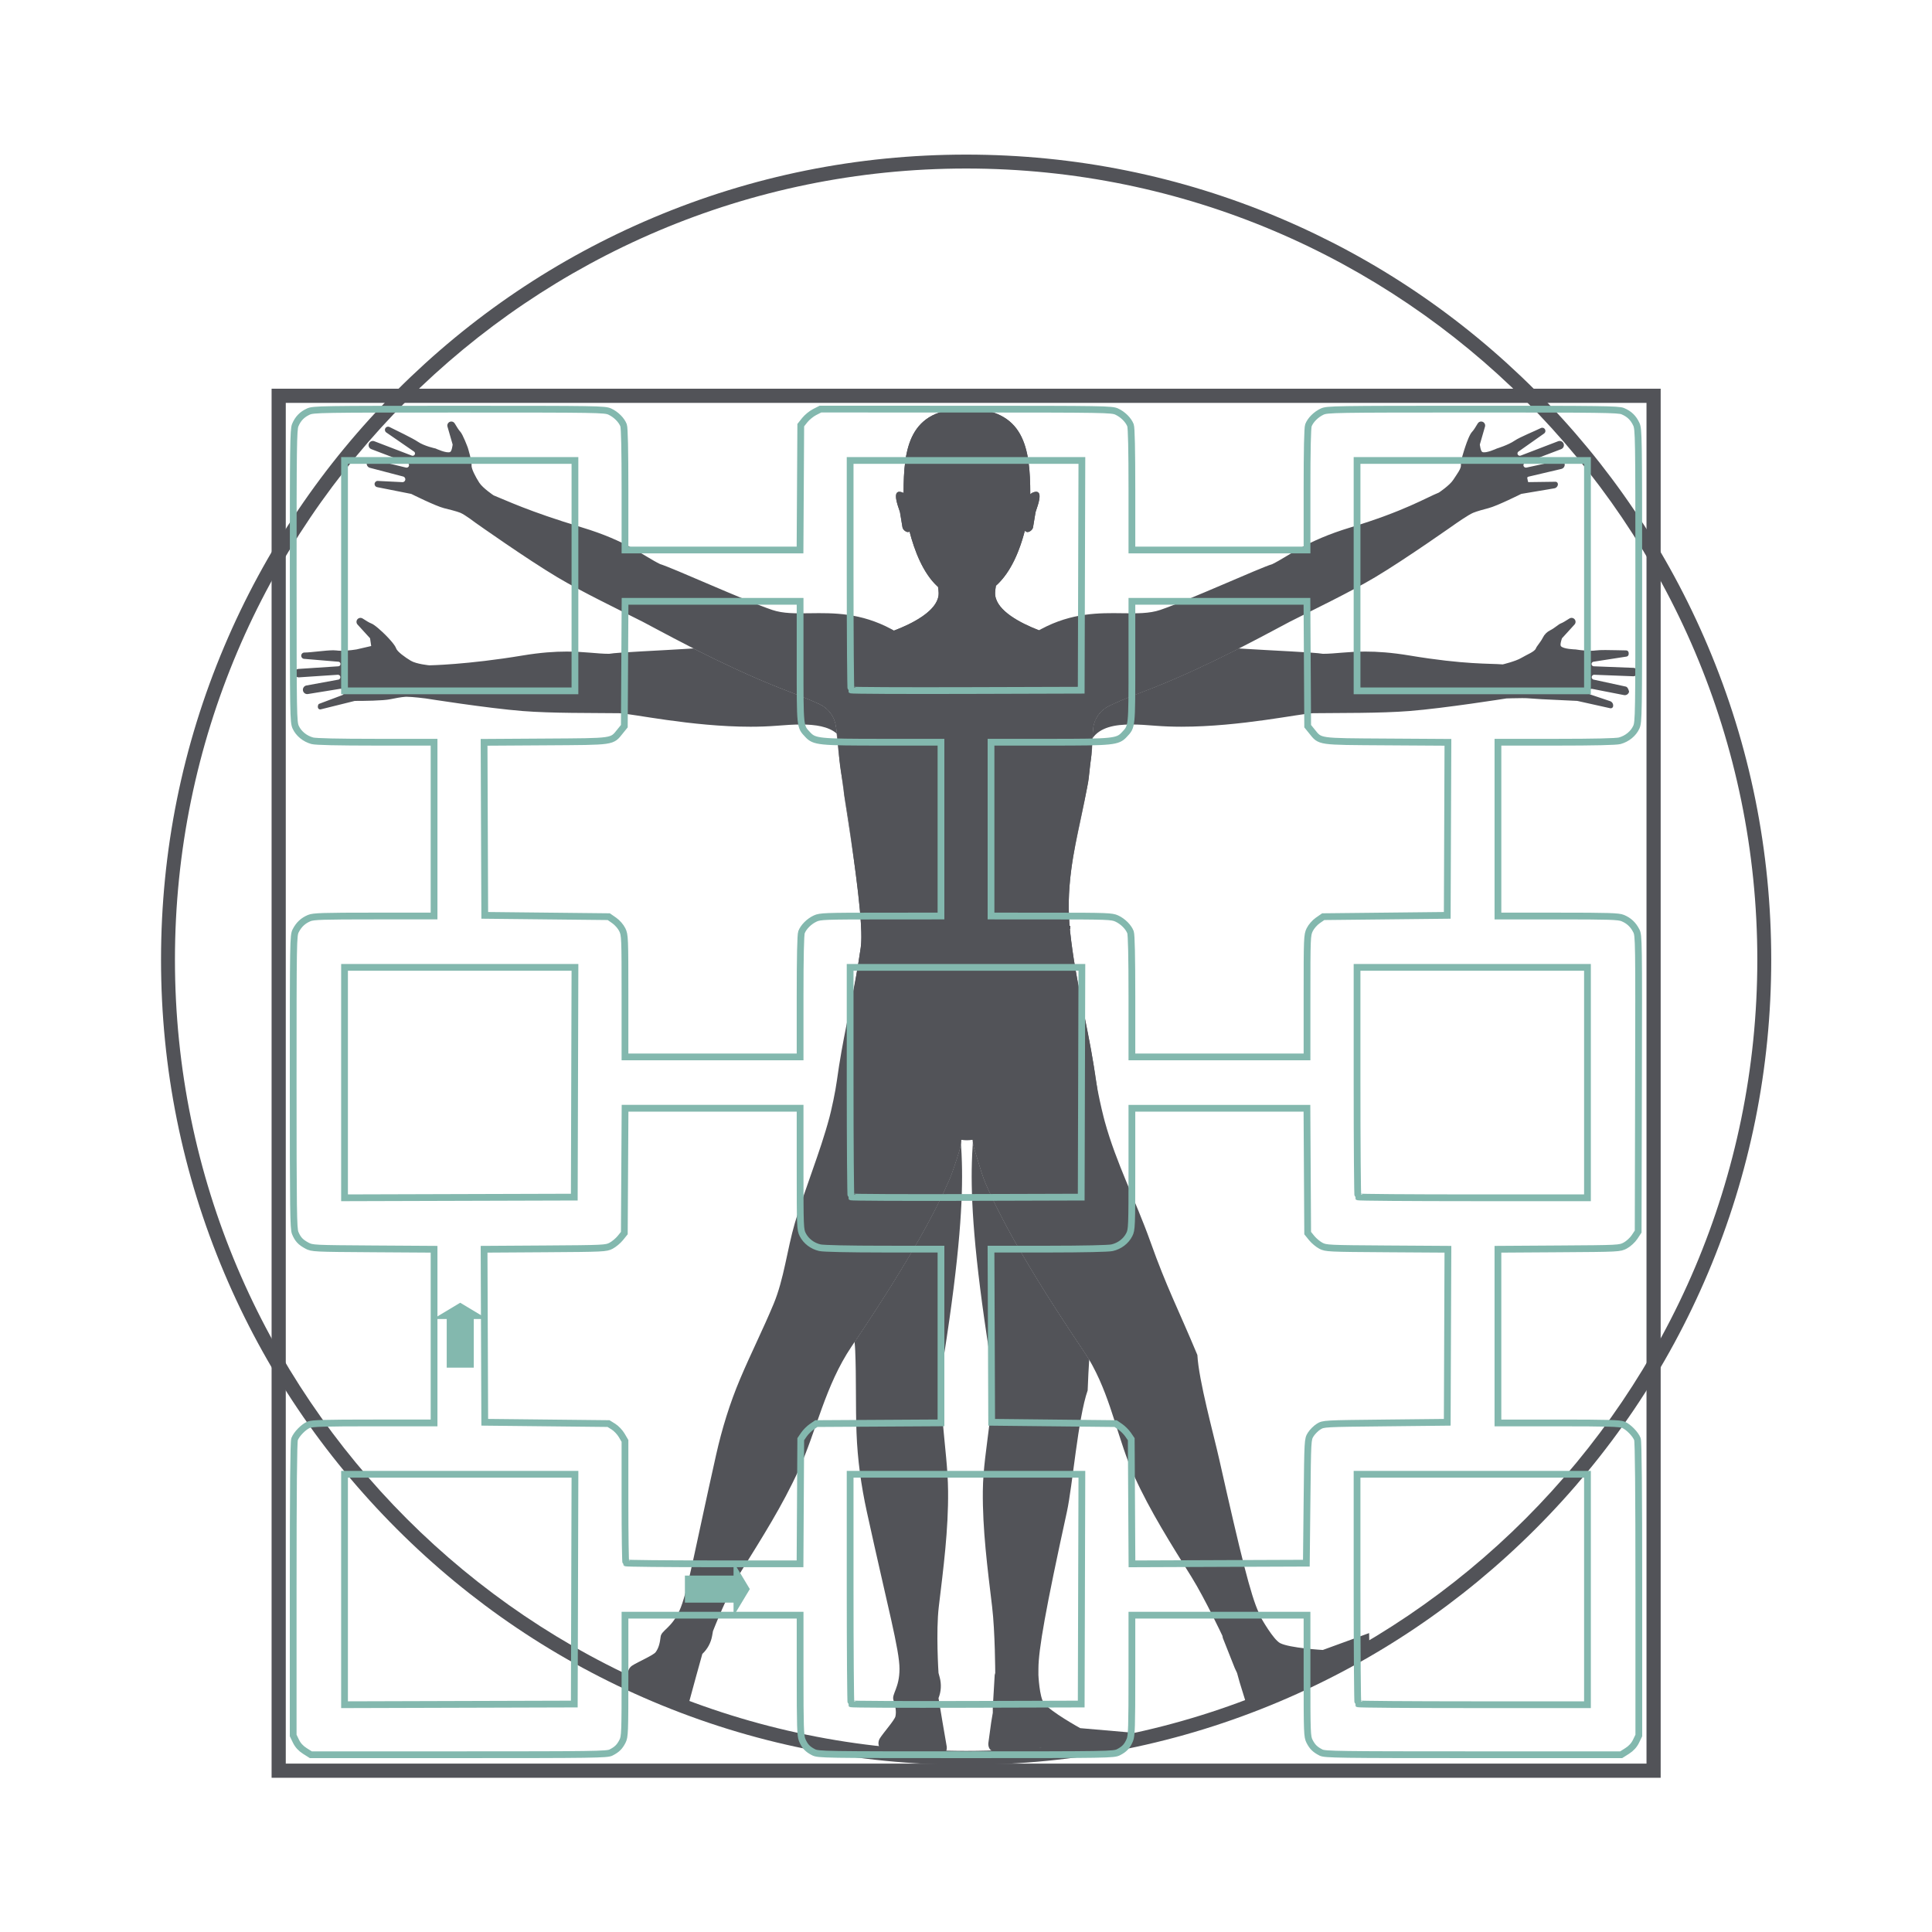
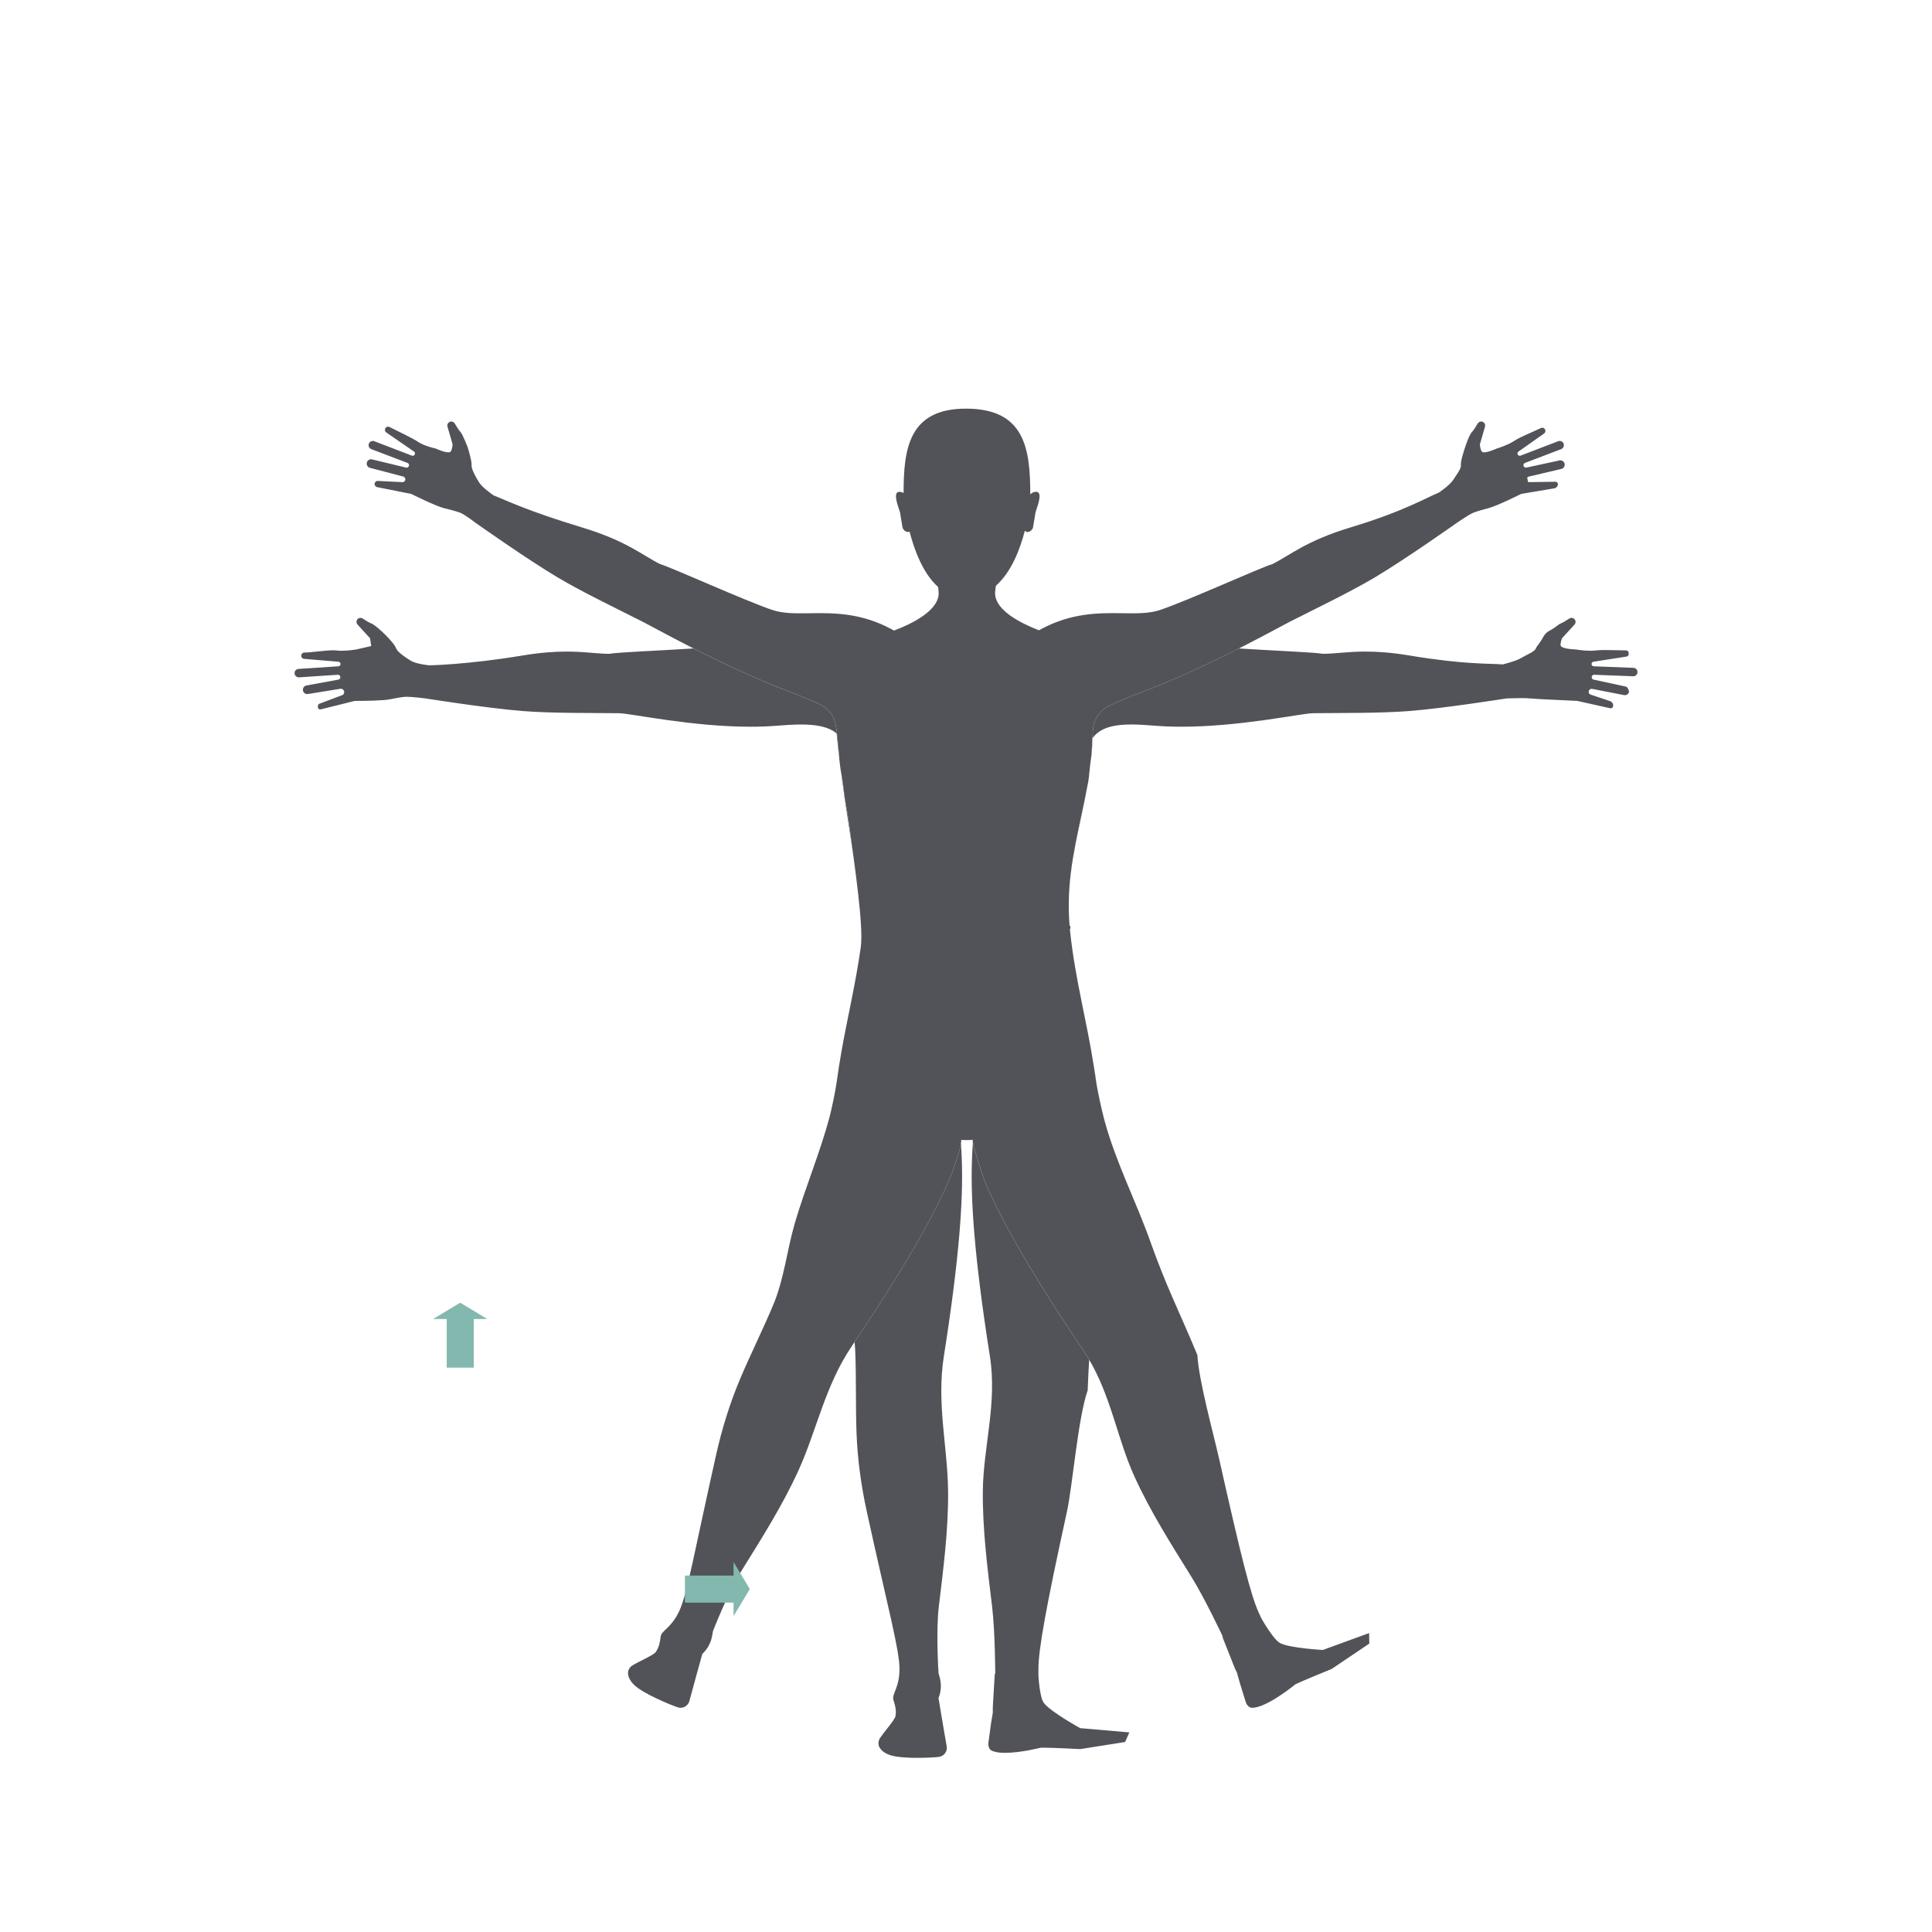
<svg xmlns="http://www.w3.org/2000/svg" xmlns:ns1="http://sodipodi.sourceforge.net/DTD/sodipodi-0.dtd" xmlns:ns2="http://www.inkscape.org/namespaces/inkscape" width="1200" height="1200" viewBox="0 0 1200 1200" version="1.1" id="svg15" ns1:docname="AV_MESH HC_Symbol.svg" ns2:version="1.4.2 (f4327f4, 2025-05-13)" ns2:export-filename="Q4BS_MESH Business HC LS_Symbol_1500_1500.png" ns2:export-xdpi="144" ns2:export-ydpi="144">
  <defs id="defs19">
    <linearGradient id="linearGradient860" ns2:swatch="solid">
      <stop style="stop-color:#00003c;stop-opacity:1;" offset="0" id="stop858" />
    </linearGradient>
    <linearGradient id="linearGradient832" ns2:swatch="solid">
      <stop style="stop-color:#ffffff;stop-opacity:0;" offset="0" id="stop830" />
    </linearGradient>
    <linearGradient id="linearGradient838">
      <stop style="stop-color:#83b8ae;stop-opacity:1;" offset="0" id="stop836" />
    </linearGradient>
  </defs>
  <ns1:namedview pagecolor="#ffffff" bordercolor="#666666" borderopacity="1" objecttolerance="10" gridtolerance="10" guidetolerance="10" ns2:pageopacity="0" ns2:pageshadow="2" ns2:window-width="1758" ns2:window-height="1269" id="namedview17" showgrid="true" ns2:showpageshadow="false" showborder="false" units="px" ns2:zoom="0.84" ns2:cx="554.16667" ns2:cy="604.16667" ns2:window-x="3574" ns2:window-y="23" ns2:window-maximized="0" ns2:current-layer="surface1" ns2:document-rotation="0" ns2:pagecheckerboard="true" ns2:deskcolor="#d1d1d1" ns2:export-bgcolor="#ffffff00">
    <ns1:guide position="0,1200" orientation="0,1200" id="guide1" ns2:locked="false" />
    <ns1:guide position="1200,1200" orientation="1200,0" id="guide2" ns2:locked="false" />
    <ns1:guide position="1200,0" orientation="0,-1200" id="guide3" ns2:locked="false" />
    <ns1:guide position="0,0" orientation="-1200,0" id="guide4" ns2:locked="false" />
  </ns1:namedview>
  <g id="surface1" transform="scale(0.375)" style="display:inline">
    <g id="g861" transform="matrix(1.778,0,0,1.778,-177.778,-189.116)" style="fill:#525358;fill-opacity:1">
      <path style="fill:#525358;fill-opacity:1;fill-rule:nonzero;stroke:none" d="m 1523.68,555.488 25.73,-0.348 c 1.141,0.258 1.918,1.289 1.859,2.461 -0.09,1.84 -1.66,3.5 -3.488,3.699 l -30.68,5.168 c 0,0 -22.422,11.223 -30.48,13.262 -3.531,0.891 -11.031,2.941 -14.383,4.371 -4.399,1.879 -15.297,9.469 -15.297,9.469 0,0 -47.793,33.781 -76.019,50.57 -23.543,14.008 -56.711,29.871 -79.523,41.469 -5.387,2.73 -21.848,11.859 -43.918,23.102 h -0.012 c -2.207,1.141 -4.469,2.301 -6.789,3.461 -22.289,11.238 -49.25,24.039 -76.059,34.688 -11.371,4.531 -27.582,10.242 -41.699,17.172 -8.301,4.078 -13.871,12.168 -14.723,21.359 -0.109,1.141 -0.238,3.059 -0.371,5.371 -0.438,7.527 -1.008,19.297 -1.539,22.527 -0.91,5.473 -1.848,17.711 -2.469,21 -2.082,11 -4.359,21.539 -6.559,31.832 -7.672,35.719 -14.641,68.609 -10.351,108.469 4.828,44.98 15.398,82.02 22.148,125.801 0.473,3.02 0.91,6.078 1.34,9.16 1.07,7.809 3.453,19.629 5.801,29.75 0.629,2.719 1.262,5.328 1.871,7.688 0.359,1.434 0.731,2.793 1.059,4.043 10.68,38.91 28.902,73.859 42.441,111.848 15.43,43.32 25.699,62.25 43.84,105.742 1.289,23.898 14.969,73.188 20.379,97.269 20.199,89.93 29.383,126.871 36.91,143.02 0.859,1.851 1.641,3.551 2.371,5.129 0,0 11.09,19.723 17.441,23 8.938,4.609 39.727,6.371 39.727,6.371 l 43.152,-15.738 0.188,9.777 -35.09,23.652 c 0,0 -27.609,11.16 -33.91,14.398 0,0 -26.898,22.07 -40.27,21.75 -3.059,-0.07 -5.258,-3.07 -6.047,-5.988 l -5.48,-17.742 -2.422,-8.691 -2.18,-4.668 -11.078,-27.969 -0.352,-1.922 c 0,0 -16.34,-34.789 -28.82,-54.871 -18.961,-30.527 -38.449,-61.148 -53.301,-93.898 -14.848,-32.711 -20.77,-69.391 -38.801,-102.781 -0.148,-0.289 -0.309,-0.57 -0.457,-0.848 -0.312,-0.582 -0.641,-1.152 -0.961,-1.73 v -0.019 c -1.121,-1.992 -2.281,-3.973 -3.488,-5.941 -1.07,-1.73 -2.191,-3.449 -3.344,-5.16 -54,-80.16 -78.066,-125.32 -91.598,-156.699 -2.231,-5.129 -4.902,-14.039 -10.152,-31.18 v -0.012 c -1.566,-5.098 -1.75,-8.25 -1.797,-9 -1.652,0.199 -3.602,0.312 -5.332,0.312 -1.574,0 -3.766,-0.102 -5.27,-0.25 0.078,1.168 -0.312,5.148 -1.789,10.09 v 0.01 c -2.824,9.402 -7.242,22.23 -8.707,25.59 -13.152,30.52 -36.297,74.062 -87.195,150.133 -1.113,1.649 -2.242,3.34 -3.383,5.047 -0.348,0.5 -0.684,1.012 -1.035,1.531 -24.801,36.832 -32.523,78.121 -49.434,115.379 -14.852,32.73 -34.34,63.352 -53.301,93.891 -12.477,20.07 -26.434,55.98 -26.434,55.98 l -0.777,4.379 c -1.141,6.473 -4.34,12.391 -9.137,16.871 l -6.102,21.988 -5.961,21.891 c -0.789,2.93 -3.098,5.223 -6.051,6 -1.57,0.41 -3.199,0.383 -4.742,-0.117 -4.965,-1.602 -24.609,-9.512 -36,-17.191 -7.527,-5.07 -9.859,-10.082 -10.312,-13.789 -0.379,-3.16 1.215,-6.25 3.898,-7.961 5.441,-3.5 19.672,-9.57 21.785,-12.461 2.836,-3.859 3.977,-8.52 4.648,-14.398 0.688,-5.891 9.863,-7.832 17.391,-23.973 7.531,-16.148 14.125,-55.68 34.328,-145.629 5.402,-24.07 12.699,-47.77 22.301,-70.508 9.898,-23.48 21.613,-46.703 31.266,-69.981 9.68,-23.312 12.57,-50.66 19.711,-75.121 9.578,-32.789 23.43,-65.461 32.227,-98.48 0.441,-1.66 0.906,-3.559 1.398,-5.609 0.777,-3.262 1.582,-6.91 2.336,-10.59 1.344,-6.531 2.551,-13.16 3.199,-17.961 1.297,-9.48 2.746,-18.508 4.289,-27.289 5.781,-32.621 12.906,-61.629 17.973,-96.891 2.902,-20.238 -6.168,-78.68 -10.887,-115.379 -1.645,-12.852 -4.234,-23.312 -4.586,-28.23 -0.762,-10.57 -2.902,-16.148 -4.496,-31.941 -0.492,-4.93 -1.152,-17.418 -2.438,-26.27 -0.465,-3.25 -0.93,-6 -1.387,-7.668 -2.02,-7.609 -7.332,-13.883 -14.461,-17.191 -13.254,-6.168 -27.574,-11.328 -37.992,-15.48 -26.824,-10.648 -53.828,-23.48 -76.117,-34.711 -2.316,-1.168 -4.586,-2.309 -6.789,-3.449 h -0.012 c -22.043,-11.25 -38.473,-20.359 -43.863,-23.09 -22.809,-11.598 -55.98,-27.461 -79.527,-41.469 -28.234,-16.789 -76.012,-50.57 -76.012,-50.57 0,0 -9.906,-7.59 -14.305,-9.469 -3.352,-1.43 -11.848,-3.48 -15.383,-4.371 -8.055,-2.039 -30.477,-13.262 -30.477,-13.262 l -31.543,-6.258 c -1.449,-0.16 -2.57,-1.359 -2.625,-2.812 -0.062,-1.578 1.129,-2.918 2.699,-3.047 l 23.492,1.168 c 1.18,-0.098 2.156,-0.961 2.398,-2.121 0.305,-1.449 -0.633,-2.867 -2.086,-3.168 l -30.602,-8 c -2.289,-0.469 -3.715,-2.77 -3.109,-5.031 0.547,-2.039 2.574,-3.32 4.652,-2.938 l 31.973,7.707 c 1.336,0.25 2.59,-0.707 2.695,-2.059 0.082,-1.02 -0.516,-1.961 -1.465,-2.32 l -33.684,-12.828 c -2.168,-0.832 -3.156,-3.34 -2.133,-5.422 0.902,-1.828 3.043,-2.668 4.941,-1.941 l 34.969,13.41 c 0.984,0.371 2.098,-0.019 2.629,-0.93 0.523,-0.891 0.336,-2.039 -0.449,-2.719 l -26.27,-18.121 c -1.02,-0.879 -1.316,-2.34 -0.719,-3.551 0.73,-1.469 2.512,-2.066 3.98,-1.34 5.625,2.82 21.578,10.41 26.332,13.672 6.152,4.211 16.547,6.328 16.547,6.328 0,0 10.633,4.953 13.695,3.23 1.586,-0.898 2.242,-6.918 2.242,-6.918 l -4.809,-16.672 c -0.258,-0.891 -0.172,-1.84 0.238,-2.68 1.305,-2.641 5.023,-2.789 6.523,-0.258 1.832,3.098 3.945,6.457 5.125,7.617 2.371,2.352 7.035,14.902 7.035,14.902 0,0 3.965,12.859 3.512,16.148 -0.453,3.301 3.836,11.301 7.164,16.469 3.32,5.16 13.375,11.84 13.375,11.84 11.285,4.461 32.098,14.723 82.23,29.844 41.883,12.629 56.875,26.348 73.008,34.25 10.844,3.098 77.645,33.59 104.324,42.637 10.145,3.441 21.93,3.262 35.188,3.07 21.648,-0.301 47.223,-0.598 75.996,14.902 0.75,0.398 1.516,0.828 2.281,1.258 17.637,-6.719 39.625,-18.109 41.465,-32.848 0.09,-0.742 0.117,-1.48 0.102,-2.25 -0.023,-1.812 -0.309,-3.68 -0.594,-5.59 -13.906,-12.402 -22.004,-34.023 -26.527,-51.523 -0.555,0.312 -1.203,0.461 -1.863,0.383 -2.113,-0.25 -4.395,-2.48 -4.703,-4.312 -1.531,-8.969 -0.832,-5.25 -2.371,-14.219 -0.301,-1.801 -6.777,-16.559 -1.906,-18.68 1.398,-0.609 3.707,-0.019 5.285,0.891 0,-41.18 4.82,-78.602 58.094,-78.602 54.395,0 59.914,36.52 59.914,79.883 0.184,-0.203 0.383,-0.41 0.59,-0.602 1.391,-1.25 4.524,-2.34 6.25,-1.57 4.883,2.121 -1.598,16.879 -1.898,18.68 -1.539,8.969 -0.84,5.25 -2.371,14.219 -0.309,1.832 -2.59,4.062 -4.707,4.312 -1.121,0.148 -2.231,-0.441 -2.91,-1.242 -4.402,17.141 -12.492,38.52 -26.961,51.293 -0.27,1.949 -0.59,3.859 -0.711,5.707 -0.078,1.102 -0.059,2.172 0.07,3.223 1.809,14.547 23.238,25.82 40.75,32.57 0.738,-0.41 1.488,-0.812 2.231,-1.211 28.578,-15.27 54.008,-14.973 75.551,-14.672 13.258,0.191 25.039,0.371 35.188,-3.07 26.68,-9.047 93.481,-39.539 104.332,-42.637 16.129,-7.902 31.121,-21.621 73,-34.25 50.141,-15.121 70.949,-27.973 82.238,-32.434 0,0 10.051,-6.68 13.371,-11.84 3.328,-5.168 7.621,-10.578 7.16,-13.879 -0.449,-3.289 2.82,-13.309 4.219,-17.441 1.402,-4.129 3.961,-11.258 6.332,-13.609 1.18,-1.16 3.289,-4.52 5.117,-7.617 1.512,-2.531 5.223,-2.383 6.531,0.258 0.41,0.84 0.492,1.789 0.242,2.68 l -4.812,16.672 c 0,0 0.652,6.02 2.242,6.918 3.058,1.723 13.68,-3.23 13.68,-3.23 0,0 10.41,-3.117 16.559,-7.328 4.762,-3.262 18.711,-8.852 24.332,-11.672 1.469,-0.727 3.258,-0.129 3.977,1.34 0.602,1.211 0.312,2.672 -0.707,3.551 l -24.27,17.121 c -0.793,0.68 -0.981,1.828 -0.453,2.719 0.531,0.91 1.641,1.301 2.633,0.93 l 34.957,-13.41 c 1.902,-0.727 4.051,0.113 4.953,1.941 1.02,2.082 0.027,4.59 -2.133,5.422 l -33.688,12.828 c -0.949,0.359 -1.551,1.301 -1.473,2.32 0.113,1.352 1.371,2.309 2.703,2.059 l 30.969,-6.707 c 2.078,-0.383 4.109,0.898 4.66,2.938 0.598,2.262 -0.82,4.562 -3.121,5.031 l -30.66,7.219 c -0.801,0.16 -1.23,1.031 -0.879,1.762 0.168,0.348 0.488,3.188 0.859,3.277" id="path4" />
-       <path style="fill:#525358;fill-opacity:1;fill-rule:nonzero;stroke:none" d="M 366.203,1749.27 H 1633.801 V 481.672 H 366.203 Z M 1647,1762.469 H 352.996 V 468.469 H 1647 V 1762.469" id="path6" />
      <path style="fill:#525358;fill-opacity:1;fill-rule:nonzero;stroke:none" d="m 954.879,1743.91 c -6.867,0 -14.254,-0.309 -20.191,-1.238 -8.965,-1.422 -13.191,-4.973 -15.168,-8.152 -1.684,-2.699 -1.543,-6.168 0.164,-8.859 3.457,-5.461 13.781,-16.98 14.484,-20.5 0.941,-4.699 0,-9.391 -1.867,-15.02 -1.871,-5.621 5.625,-11.25 5.625,-29.082 0,-17.809 -10.734,-56.43 -30.441,-146.469 -5.27,-24.109 -8.672,-48.68 -9.59,-73.34 -0.949,-25.469 -0.141,-51.469 -1.223,-76.641 -0.117,-2.688 -0.324,-5.399 -0.602,-8.121 0.559,-0.828 1.113,-1.66 1.668,-2.477 50.898,-76.07 74.043,-119.613 87.195,-150.133 1.465,-3.359 5.883,-16.188 8.707,-25.59 v -0.01 c 0.801,-2.672 1.281,-5.062 1.543,-6.883 0.023,0.711 0.062,1.43 0.113,2.18 0.324,4.801 0.594,9.934 0.746,15.512 1.004,34.172 -1.738,85.281 -16.797,180.75 -6.926,43.852 3.531,84.551 3.941,125.449 0.379,35.949 -4.34,71.941 -8.621,107.633 -2.816,23.457 -0.289,61.898 -0.289,61.898 l 1.145,4.301 c 1.695,6.34 1.297,13.059 -1.145,19.16 l 3.758,22.508 3.848,22.352 c 0.516,2.988 -0.605,6.039 -2.949,7.988 -1.242,1.043 -2.746,1.699 -4.355,1.902 -2.91,0.367 -10.871,0.879 -19.699,0.879 m 81.449,-4.649 c -4.976,0 -9.476,-0.57 -12.539,-2.09 -2.738,-1.352 -3.469,-5 -2.949,-7.992 l 2.52,-18.391 1.492,-8.891 v -5.168 l 1.77,-30.02 0.5,-1.891 c 0,0 -0.109,-38.441 -2.93,-61.898 -4.281,-35.691 -9,-71.684 -8.621,-107.633 0.41,-40.898 13.508,-81.598 6.578,-125.449 -15.059,-95.469 -17.797,-146.578 -16.789,-180.75 0.152,-5.578 0.422,-10.711 0.742,-15.512 0.078,-1.156 0.129,-2.269 0.148,-3.316 0.219,1.559 0.66,3.879 1.578,6.867 v 0.012 c 5.25,17.141 7.922,26.051 10.152,31.18 13.531,31.379 37.598,76.539 91.598,156.699 1.152,1.711 2.273,3.43 3.344,5.16 0.59,0.961 1.168,1.93 1.738,2.898 -0.531,7.852 -0.988,16.922 -1.43,28.512 -9.07,25.91 -14.051,88.891 -19.32,113 -19.699,90.039 -26.551,128.66 -26.551,146.469 0,2.051 -0.01,3.91 -0.02,5.652 0,0 0.942,20.629 5.121,26.129 6.211,8.199 33.84,23.41 33.84,23.41 l 45.758,3.961 -3.957,8.949 -41.801,6.601 c 0,0 -25.09,-1.312 -34.672,-1.312 -0.848,0 -1.57,0.012 -2.148,0.031 0,0 -18.66,4.781 -33.152,4.781 m 85.5,-620.941 c -0.59,-3.219 -1.078,-6.211 -1.43,-8.77 -0.43,-3.082 -0.867,-6.141 -1.34,-9.16 -0.188,-1.262 -0.387,-2.512 -0.59,-3.75 1.18,6.891 2.269,13.789 3.23,20.719 0.039,0.32 0.082,0.641 0.129,0.961 m -20.059,-109.422 c -1.898,-11.059 -3.59,-22.41 -4.859,-34.309 -0.301,-2.738 -0.539,-5.449 -0.731,-8.121 0.191,2.66 0.441,5.371 0.731,8.133 1.238,11.488 2.918,22.918 4.859,34.297 m -4.789,-84.609 c 2.031,-19.617 6.051,-38.469 10.281,-58.168 1.797,-8.402 3.648,-16.961 5.387,-25.801 -5.648,30.738 -12.719,56.328 -15.668,83.969 M 895.484,907.672 c -3.883,-27.652 -8.164,-53.242 -9.27,-62 -0.559,-4.41 -1.379,-10.32 -2.285,-17.031 1.023,5.961 1.965,10.48 2.418,16.77 0.352,4.918 2.941,15.379 4.586,28.23 1.301,10.109 2.93,21.871 4.551,34.031 m 220.875,-94.852 c 0.391,-2.84 0.789,-9.84 1.141,-16.211 0,5.801 -0.352,11.242 -1.141,16.211 m -234.73,-1.891 c -0.863,-7.059 -1.676,-14.34 -2.293,-21.309 -7.672,-6.531 -19.777,-8.34 -33.148,-8.34 -7.277,0 -14.93,0.527 -22.441,1.141 -8.051,0.637 -16.289,0.93 -24.57,0.93 -55.062,0 -111.676,-12.461 -122.535,-12.59 -25.578,-0.312 -62.34,0.129 -89.66,-2.023 C 554.242,766.172 496.445,757 496.445,757 c 0,0 -12.168,-1.551 -17.695,-1.551 -0.406,0 -0.777,0.012 -1.105,0.031 -3.637,0.199 -10.379,1.48 -13.945,2.238 -6.891,1.473 -25.965,1.582 -31.609,1.582 -1.012,0 -1.59,0 -1.59,0 l -31.422,7.801 c -0.254,0.09 -0.516,0.137 -0.773,0.137 -0.797,0 -1.559,-0.43 -1.965,-1.16 -0.582,-1.047 -0.234,-3.367 0.789,-4 l 21.973,-8.27 c 1.43,-0.879 1.922,-2.719 1.117,-4.199 -0.562,-1.031 -1.637,-1.641 -2.77,-1.641 -0.266,0 -0.539,0.031 -0.805,0.102 l -29.41,4.758 c -0.348,0.094 -0.695,0.133 -1.039,0.133 -1.883,0 -3.586,-1.32 -3.973,-3.262 -0.414,-2.078 0.836,-4.121 2.875,-4.699 l 30.305,-5.559 c 1.309,-0.371 2.008,-1.801 1.504,-3.062 -0.352,-0.867 -1.195,-1.438 -2.125,-1.438 -0.07,0 -0.145,0 -0.215,0.008 l -35.895,2.391 c -0.125,0.012 -0.25,0.019 -0.375,0.019 -2.145,0 -3.926,-1.75 -3.926,-3.938 0,-2.031 1.547,-3.73 3.57,-3.91 l 37.305,-2.461 c 1.047,-0.09 1.871,-0.93 1.945,-1.98 0.078,-1.031 -0.598,-1.98 -1.602,-2.242 l -32.777,-2.75 c -1.305,-0.34 -2.219,-1.52 -2.219,-2.867 0,-1.641 1.328,-2.973 2.961,-2.973 0.008,0 0.016,0 0.023,0 0.043,0 0.09,0 0.137,0 2.797,0 7.672,-0.52 12.746,-1.047 5.074,-0.531 10.352,-1.051 13.957,-1.051 1.055,0 1.969,0.039 2.691,0.141 1.539,0.23 3.258,0.309 5.02,0.309 6.688,0 13.953,-1.25 13.953,-1.25 l 13.699,-3.16 -1.051,-7.211 -11.68,-12.809 c -0.625,-0.68 -0.969,-1.582 -0.969,-2.5 0,-2.191 1.793,-3.73 3.727,-3.73 0.676,0 1.371,0.191 2.012,0.602 3.012,1.969 6.395,4.039 7.961,4.57 3.164,1.047 10.434,7.879 13.516,10.969 3.086,3.078 8.621,9.051 9.676,12.211 1.051,3.168 8.43,8.438 13.703,11.598 5.27,3.16 17.289,4.27 17.289,4.27 0,0 35.246,-0.547 86.891,-9.168 16.777,-2.789 29.977,-3.641 40.906,-3.641 8.531,0 15.68,0.52 22.059,1.039 6.379,0.52 11.988,1.043 17.445,1.043 0.074,0 0.148,0 0.223,0 7.824,-1.422 46.574,-2.941 78.555,-4.992 1.125,0.57 2.262,1.141 3.414,1.719 22.289,11.23 49.293,24.062 76.117,34.711 10.418,4.152 24.738,9.312 37.992,15.48 7.129,3.309 12.441,9.582 14.461,17.191 0.457,1.668 0.922,4.418 1.387,7.668 1.102,7.59 1.742,17.852 2.215,23.73 m 236.012,-16.789 c 0.07,-1.191 0.129,-2.32 0.188,-3.379 0.133,-2.312 0.262,-4.23 0.371,-5.371 0.852,-9.191 6.422,-17.281 14.723,-21.359 14.117,-6.93 30.328,-12.641 41.699,-17.172 26.809,-10.648 53.77,-23.449 76.059,-34.688 1.148,-0.57 2.289,-1.152 3.41,-1.723 31.91,2.039 70.422,3.551 78.219,4.973 0.07,0 0.152,0 0.223,0 5.457,0 11.07,-0.523 17.449,-1.043 6.371,-0.52 13.52,-1.039 22.059,-1.039 10.922,0 24.133,0.852 40.902,3.641 51.648,8.621 74.848,7.32 86.938,8.309 0,0 11.973,-2.84 17.242,-6 5.269,-3.16 12.648,-5.84 13.699,-9.008 0.641,-1.891 4.469,-5.922 6.391,-9.871 1.469,-3.02 3.91,-5.449 6.93,-6.93 3.949,-1.922 7.969,-5.75 9.871,-6.379 1.566,-0.531 4.949,-2.602 7.969,-4.57 0.641,-0.41 1.328,-0.602 2.008,-0.602 1.934,0 3.731,1.539 3.731,3.73 0,0.918 -0.348,1.82 -0.969,2.5 l -11.68,12.809 c 0,0 -2.082,5.703 -1.059,7.211 1.988,2.898 13.707,3.16 13.707,3.16 0,0 7.262,1.25 13.953,1.25 1.758,0 3.477,-0.078 5.019,-0.309 1.988,-0.281 5.18,-0.371 8.75,-0.371 3.379,0 7.098,0.078 10.488,0.16 3.398,0.09 6.449,0.168 8.492,0.168 0.129,0 0.25,0 0.367,0 0.012,0 0.012,0 0.02,0 1.32,0 2.391,1.07 2.391,2.402 v 1.008 c 0,1.09 -0.738,2.043 -1.789,2.32 l -31.199,4.859 c -1.012,0.262 -1.68,1.211 -1.609,2.242 0.078,1.051 0.898,1.891 1.949,1.98 l 37.309,1.461 c 2.019,0.18 3.562,1.879 3.562,3.91 0,2.188 -1.781,3.938 -3.922,3.938 -0.129,0 -0.25,-0.008 -0.379,-0.019 l -35.891,-1.391 c -0.07,-0.008 -0.141,-0.008 -0.211,-0.008 -0.93,0 -1.781,0.57 -2.129,1.438 -0.5,1.262 0.199,2.691 1.5,3.062 L 1614.699,746 c 2.039,0.578 2.871,4.699 2.871,4.699 -0.379,1.941 -2.09,3.262 -3.969,3.262 -0.34,0 -0.691,-0.039 -1.043,-0.133 l -29.129,-5.688 c -0.231,-0.062 -0.469,-0.09 -0.711,-0.09 -1.23,0 -2.348,0.82 -2.688,2.059 -0.352,1.25 0.219,2.57 1.359,3.191 l 18.449,6.199 c 2.238,0.762 3.469,3.199 2.692,5.43 l -0.012,0.039 c -0.43,0.781 -1.25,1.23 -2.098,1.23 -0.274,0 -0.551,-0.051 -0.82,-0.148 l -30.301,-6.75 -33.211,-1.582 c 0,0 -10.301,-0.75 -13.941,-0.949 -1.008,-0.051 -2.438,-0.07 -4.059,-0.07 -6.019,0 -14.738,0.301 -14.738,0.301 0,0 -57.793,9.172 -90.543,11.738 -27.32,2.152 -64.078,1.711 -89.648,2.023 -10.871,0.129 -67.469,12.59 -122.539,12.59 -8.281,0 -16.52,-0.293 -24.57,-0.93 -7.512,-0.613 -15.012,-1.152 -22.082,-1.152 -15.578,0 -29.109,2.609 -36.328,12.871 M 932.844,693.789 c 0,0 -0.004,-0.008 -0.004,-0.008 11.559,-4.402 24.988,-10.801 33.391,-18.852 -8.402,8.051 -21.828,14.461 -33.387,18.859 m 134.996,-0.277 c -17.512,-6.75 -38.941,-18.023 -40.75,-32.57 -0.129,-1.051 -0.148,-2.121 -0.07,-3.223 0.121,-1.848 0.441,-3.758 0.711,-5.707 9.609,-8.48 16.41,-20.75 21.18,-33.07 -4.77,12.32 -11.57,24.59 -21.172,33.07 -0.277,1.949 -0.598,3.867 -0.719,5.719 -0.07,1.09 -0.059,2.16 0.07,3.211 1.809,14.547 23.238,25.82 40.762,32.57 -0.012,0 -0.012,0 -0.012,0 M 966.238,674.93 c 0.016,-0.019 0.027,-0.031 0.043,-0.051 -0.016,0.019 -0.031,0.031 -0.043,0.051 m 0.102,-0.102 v 0 m 0.07,-0.066 h 0.004 -0.004 m 7.926,-14.07 c 0.066,-0.652 0.09,-1.32 0.07,-1.992 -0.023,-1.809 -0.305,-3.688 -0.59,-5.598 0.285,1.91 0.57,3.777 0.594,5.59 0.016,0.688 -0.008,1.348 -0.074,2 M 972.625,652 c -6.602,-6.281 -11.844,-14.66 -15.98,-23.59 4.141,8.93 9.383,17.309 15.98,23.59 m 79.434,-42.07 c 1,-3.148 1.871,-6.238 2.633,-9.211 -0.762,2.973 -1.633,6.062 -2.633,9.211 m -106.297,-7.941 c -0.113,0 -0.227,-0.008 -0.34,-0.027 -0.734,-0.082 -1.492,-0.422 -2.18,-0.891 0.688,0.469 1.445,0.801 2.184,0.891 0.113,0.019 0.227,0.019 0.336,0.019 0.219,0 0.43,-0.019 0.637,-0.059 -0.207,0.039 -0.422,0.066 -0.637,0.066 m 111.566,-0.008 c 0.094,0 0.184,0 0.274,-0.019 0.719,-0.082 1.457,-0.402 2.137,-0.852 -0.68,0.449 -1.418,0.77 -2.137,0.852 -0.09,0.019 -0.18,0.019 -0.274,0.019 m -110.156,-0.34 c 0.039,-0.019 0.078,-0.039 0.117,-0.062 -0.035,0.023 -0.078,0.043 -0.117,0.062 m -7.043,-7.492 c -0.543,-3.227 -0.566,-3.508 -0.98,-6.008 0.418,2.5 0.441,2.781 0.98,6.008 m 122.891,-0.707 c 0.391,-2.371 0.461,-2.91 0.77,-4.762 -0.301,1.852 -0.379,2.398 -0.77,4.762 m -125.297,-11.992 c -1.473,-4.238 -4.77,-13.461 -2.043,-16.18 -2.723,2.73 0.578,11.941 2.043,16.18 M 1065.5,580.891 c 1.531,-4.41 4.41,-12.871 1.91,-15.562 2.5,2.684 -0.379,11.152 -1.91,15.562 m -5.762,-13.969 c 0,-43.363 -5.519,-79.883 -59.914,-79.883 -53.273,0 -58.094,37.422 -58.094,78.602 0,0 -0.004,0 -0.004,0 0,-41.18 4.836,-78.609 58.098,-78.609 54.395,0 59.926,36.52 59.926,79.891 -0.012,0 -0.012,0 -0.012,0 m 0.152,-0.16 c 0.109,-0.121 0.231,-0.25 0.359,-0.371 -0.129,0.121 -0.25,0.25 -0.359,0.371 m 7.5,-1.453 v 0 M 940.762,565.16 C 939.812,564.77 938.75,564.5 937.809,564.5 c -0.242,0 -0.477,0.019 -0.699,0.059 0.227,-0.039 0.461,-0.059 0.707,-0.059 0.941,0 2.004,0.27 2.945,0.66" id="path8" />
-       <path style="fill:#525358;fill-opacity:1;fill-rule:nonzero;stroke:none" d="m 1114.66,1373.078 c -0.57,-0.969 -1.149,-1.938 -1.738,-2.898 -1.07,-1.73 -2.191,-3.449 -3.344,-5.16 -54,-80.16 -78.066,-125.32 -91.598,-156.699 -2.231,-5.129 -4.902,-14.039 -10.152,-31.18 v -0.012 c -0.918,-2.988 -1.359,-5.309 -1.578,-6.867 0.012,-0.75 0.012,-1.473 0,-2.172 -1.789,0.231 -3.648,0.352 -5.551,0.352 -1.902,0 -3.762,-0.121 -5.555,-0.352 -0.016,1.051 -0.004,2.148 0.039,3.309 -0.262,1.82 -0.742,4.211 -1.543,6.883 v 0.01 c -2.824,9.402 -7.242,22.23 -8.707,25.59 -13.152,30.52 -36.297,74.062 -87.195,150.133 -0.555,0.816 -1.109,1.649 -1.668,2.477 -2.336,-22.648 -9.832,-45.797 -13.285,-68.289 -8.418,-54.828 -10.824,-110.84 -3.352,-165.93 6.074,-44.789 15.961,-88.5 22.387,-133.238 2.105,-14.66 -1.848,-49.391 -6.336,-81.359 -1.621,-12.16 -3.25,-23.922 -4.551,-34.031 -1.645,-12.852 -4.234,-23.312 -4.586,-28.23 -0.453,-6.289 -1.395,-10.809 -2.418,-16.77 -0.742,-5.48 -1.543,-11.512 -2.301,-17.711 -0.473,-5.879 -1.113,-16.141 -2.215,-23.73 -0.465,-3.25 -0.93,-6 -1.387,-7.668 -2.02,-7.609 -7.332,-13.883 -14.461,-17.191 -13.254,-6.168 -27.574,-11.328 -37.992,-15.48 -26.824,-10.648 -53.828,-23.48 -76.117,-34.711 -1.152,-0.578 -2.289,-1.148 -3.414,-1.719 13.402,-0.871 25.617,-1.82 33.867,-2.91 22.898,-3.02 58.254,-10.07 100.59,-10.07 10.926,0 22.32,0.473 34.082,1.602 0.617,0.059 1.203,0.121 1.789,0.18 4.09,-1.141 9.984,-2.98 16.469,-5.449 0,0 0.004,0.008 0.004,0.008 11.559,-4.398 24.984,-10.809 33.387,-18.859 0,0 0.004,0 0.008,0 0.012,-0.019 0.027,-0.031 0.043,-0.051 0.019,-0.008 0.035,-0.027 0.059,-0.051 0.023,-0.027 0.047,-0.047 0.07,-0.066 h 0.004 c 4.316,-4.191 7.27,-8.812 7.895,-13.82 0.012,-0.082 0.019,-0.16 0.027,-0.25 0.066,-0.652 0.09,-1.312 0.074,-2 -0.023,-1.812 -0.309,-3.68 -0.594,-5.59 -0.402,-0.363 -0.797,-0.73 -1.191,-1.102 -6.598,-6.281 -11.84,-14.66 -15.98,-23.59 -4.125,-8.898 -7.156,-18.352 -9.352,-26.84 0,0.008 0,0.008 -0.004,0.008 -0.039,0.023 -0.078,0.043 -0.117,0.062 -0.246,0.121 -0.504,0.219 -0.773,0.281 -0.207,0.039 -0.418,0.059 -0.637,0.059 -0.109,0 -0.223,0 -0.336,-0.019 -0.738,-0.09 -1.496,-0.422 -2.184,-0.891 -1.277,-0.871 -2.316,-2.23 -2.52,-3.422 -0.25,-1.469 -0.441,-2.598 -0.594,-3.5 -0.539,-3.227 -0.562,-3.508 -0.98,-6.008 -0.172,-1.051 -0.414,-2.492 -0.793,-4.699 -0.055,-0.32 -0.297,-1.031 -0.633,-1.992 -1.465,-4.238 -4.766,-13.449 -2.043,-16.18 0.215,-0.219 0.469,-0.391 0.762,-0.52 0.207,-0.09 0.43,-0.148 0.668,-0.191 0.223,-0.039 0.457,-0.059 0.699,-0.059 0.941,0 2.004,0.27 2.953,0.66 0.34,0.148 0.668,0.309 0.965,0.48 0,0 0.004,0 0.004,0 0,-41.18 4.82,-78.602 58.094,-78.602 54.395,0 59.914,36.52 59.914,79.883 0,0 0,0 0.012,0 0,0 0,0 0,0.008 0.039,-0.059 0.09,-0.109 0.141,-0.168 0.109,-0.121 0.231,-0.25 0.359,-0.371 0.02,-0.019 0.051,-0.051 0.07,-0.07 1.078,-0.961 3.18,-1.82 4.879,-1.82 0.512,0 0.992,0.078 1.391,0.25 0.309,0.141 0.582,0.328 0.801,0.559 0.01,0.012 0.01,0.019 0.02,0.019 2.5,2.691 -0.379,11.152 -1.91,15.562 -0.441,1.25 -0.762,2.168 -0.828,2.551 -0.441,2.617 -0.703,4.148 -0.883,5.238 -0.309,1.852 -0.379,2.391 -0.77,4.762 -0.168,1 -0.391,2.32 -0.719,4.207 -0.199,1.203 -1.262,2.582 -2.562,3.461 -0.68,0.449 -1.418,0.77 -2.137,0.852 -0.09,0.019 -0.18,0.019 -0.274,0.019 -0.019,0.008 -0.039,0.008 -0.059,0.008 -1.008,0 -1.961,-0.547 -2.578,-1.27 -0.762,2.973 -1.633,6.062 -2.633,9.211 -0.938,2.969 -1.98,5.992 -3.148,9.012 -4.77,12.32 -11.57,24.59 -21.18,33.07 -0.27,1.949 -0.59,3.859 -0.711,5.707 -0.078,1.102 -0.059,2.172 0.07,3.223 1.809,14.547 23.238,25.82 40.75,32.57 0,0 0,0 0.012,0 6.539,2.52 12.527,4.41 16.75,5.598 0.207,-0.019 0.398,-0.039 0.609,-0.059 11.77,-1.129 23.16,-1.602 34.09,-1.602 42.328,0 77.688,7.051 100.578,10.07 8.32,1.09 20.672,2.059 34.211,2.93 -1.121,0.57 -2.262,1.152 -3.41,1.723 -22.289,11.238 -49.25,24.039 -76.059,34.688 -11.371,4.531 -27.582,10.242 -41.699,17.172 -8.301,4.078 -13.871,12.168 -14.723,21.359 -0.109,1.141 -0.238,3.059 -0.371,5.371 -0.059,1.059 -0.117,2.188 -0.188,3.379 -0.051,0.07 -0.102,0.141 -0.152,0.219 0.012,0.762 0.012,1.512 0.012,2.25 -0.352,6.371 -0.75,13.371 -1.141,16.211 -0.02,0.16 -0.051,0.309 -0.07,0.469 -0.91,5.473 -1.801,16.84 -3.25,24.883 -0.129,0.719 -0.258,1.438 -0.391,2.148 -1.738,8.84 -3.59,17.398 -5.387,25.801 -4.23,19.699 -8.25,38.551 -10.281,58.168 -1.43,13.32 -1.902,27.102 -0.801,42.18 0.191,2.672 0.43,5.383 0.731,8.121 1.27,11.898 2.961,23.25 4.859,34.309 5,29.34 11.68,58.402 16.699,87.742 0.203,1.238 0.402,2.488 0.59,3.75 0.473,3.02 0.91,6.078 1.34,9.16 0.352,2.559 0.84,5.551 1.43,8.77 8.344,61.418 5.461,123.641 -0.328,185.149 -3.219,34.141 -5.289,46.59 -6.84,69.609" id="path10" />
-       <path style="fill:#525358;fill-opacity:1;fill-rule:nonzero;stroke:none" d="m 1000,263.352 c -406.406,0 -737.043,330.629 -737.043,737.039 0,406.41 330.637,737.039 737.043,737.039 406.41,0 737.039,-330.629 737.039,-737.039 0,-406.41 -330.629,-737.039 -737.039,-737.039 z m 0,1487.039 c -101.246,0 -199.469,-19.832 -291.938,-58.941 -89.309,-37.777 -169.516,-91.848 -238.391,-160.73 -68.879,-68.879 -122.953,-149.078 -160.73,-238.391 C 269.828,1199.859 250,1101.641 250,1000.391 c 0,-101.25 19.828,-199.469 58.941,-291.93 37.777,-89.32 91.852,-169.52 160.73,-238.402 68.875,-68.879 149.082,-122.949 238.391,-160.73 92.469,-39.109 190.691,-58.938 291.938,-58.938 101.25,0 199.469,19.828 291.941,58.938 89.309,37.781 169.508,91.852 238.387,160.73 68.883,68.883 122.953,149.082 160.731,238.402 39.113,92.461 58.941,190.68 58.941,291.93 0,101.25 -19.828,199.469 -58.941,291.938 -37.777,89.312 -91.848,169.512 -160.731,238.391 -68.879,68.883 -149.078,122.953 -238.387,160.73 -92.473,39.109 -190.691,58.941 -291.941,58.941" id="path12" />
    </g>
    <g id="g940" transform="matrix(2.24,0,0,2.24,256,447.999)">
-       <path style="display:inline;fill:#525358;fill-opacity:0;fill-rule:evenodd;stroke:#83b8ae;stroke-width:5;stroke-linecap:butt;stroke-linejoin:miter;stroke-miterlimit:4;stroke-dasharray:none;stroke-dashoffset:0;stroke-opacity:1;paint-order:fill markers stroke" d="m 111.106,1094.687 c -2.946,-1.868 -5.131,-4.256 -6.519,-7.122 L 102.5,1083.253 V 975.069 c 0,-73.919 0.327,-109.051 1.033,-110.924 1.401,-3.717 6.557,-9.007 10.375,-10.645 2.513,-1.079 11.994,-1.344 47.949,-1.344 h 44.816 v -64.211 -64.211 l -45.028,-0.289 c -43.89,-0.281 -45.127,-0.341 -48.922,-2.376 -4.78,-2.561 -6.784,-4.71 -8.725,-9.357 C 102.68,708.561 102.5,695.103 102.5,599.992 c 0,-104.379 0.064,-108.263 1.852,-111.749 2.342,-4.567 5.466,-7.489 10.056,-9.407 3.076,-1.285 10.127,-1.507 47.936,-1.507 h 44.329 V 413.072 348.816 l -43.081,-0.006 c -28.113,-0.004 -44.434,-0.375 -46.975,-1.069 -5.449,-1.488 -10.116,-5.301 -12.254,-10.008 -1.742,-3.836 -1.821,-8.627 -1.841,-111.862 -0.02,-95.18 0.156,-108.279 1.485,-111.462 2.01,-4.811 4.976,-7.893 9.689,-10.068 3.712,-1.713 8.939,-1.797 111.475,-1.797 102.663,0 107.759,0.083 111.475,1.803 4.533,2.099 8.688,6.248 10.161,10.144 0.677,1.791 1.035,18.231 1.035,47.462 v 44.721 h 64.716 64.716 l 0.271,-46.155 0.271,-46.155 2.977,-3.74 c 1.637,-2.057 4.907,-4.726 7.265,-5.931 l 4.288,-2.191 107.618,0.023 c 102.674,0.02 107.797,0.104 111.512,1.824 4.533,2.099 8.688,6.248 10.161,10.144 0.677,1.791 1.036,18.231 1.036,47.462 v 44.721 h 64.743 64.743 v -44.722 c 0,-29.23 0.359,-45.671 1.036,-47.462 1.472,-3.896 5.628,-8.045 10.161,-10.144 3.715,-1.72 8.832,-1.804 111.263,-1.824 94.74,-0.02 107.793,0.156 110.975,1.485 4.811,2.01 7.893,4.976 10.068,9.689 1.713,3.712 1.797,8.952 1.797,111.961 0,103.468 -0.078,108.238 -1.82,112.074 -2.138,4.708 -6.806,8.52 -12.254,10.008 -2.542,0.694 -18.862,1.066 -46.975,1.069 l -43.081,0.007 v 64.256 64.256 h 44.329 c 37.809,0 44.86,0.222 47.936,1.507 4.597,1.921 7.714,4.841 10.068,9.431 1.809,3.528 1.857,6.891 1.609,113.006 l -0.256,109.37 -2.678,4.047 c -1.473,2.226 -4.54,5.042 -6.815,6.257 -4.105,2.193 -4.486,2.212 -49.165,2.498 l -45.028,0.289 v 64.211 64.211 h 44.816 c 35.955,0 45.435,0.266 47.949,1.344 3.818,1.638 8.974,6.928 10.375,10.645 0.706,1.873 1.033,37.004 1.033,110.924 v 108.183 l -2.087,4.312 c -1.388,2.866 -3.573,5.254 -6.519,7.122 l -4.431,2.81 H 975.077 c -98.918,0 -109.684,-0.151 -112.501,-1.578 -4.425,-2.241 -6.465,-4.231 -8.574,-8.363 -1.73,-3.39 -1.844,-6.372 -1.844,-48.435 v -44.823 h -64.743 -64.743 v 44.329 c 0,37.69 -0.224,44.866 -1.498,47.913 -1.932,4.625 -3.981,6.836 -8.443,9.114 -3.481,1.777 -7.577,1.844 -112.731,1.844 -105.154,0 -109.25,-0.067 -112.731,-1.844 -4.462,-2.277 -6.511,-4.489 -8.443,-9.114 -1.273,-3.047 -1.498,-10.223 -1.498,-47.913 v -44.329 h -64.743 -64.743 v 44.823 c 0,42.063 -0.113,45.046 -1.844,48.435 -2.109,4.132 -4.149,6.122 -8.574,8.363 -2.818,1.427 -13.583,1.578 -112.501,1.578 H 115.538 Z m 199.502,-119.617 0.249,-84.945 h -85.194 -85.194 v 85.193 85.193 l 84.945,-0.249 84.945,-0.249 z m 374.829,0 0.249,-84.945 H 600.005 514.325 v 84.539 c 0,46.496 0.294,84.833 0.654,85.193 0.36,0.36 38.804,0.542 85.432,0.406 l 84.777,-0.249 z m 374.093,0.243 v -85.188 h -85.188 -85.188 v 84.539 c 0,46.496 0.292,84.831 0.649,85.188 0.357,0.357 38.692,0.649 85.188,0.649 h 84.539 z m -581.986,-65.059 0.271,-46.074 2.346,-3.423 c 1.29,-1.883 3.886,-4.479 5.769,-5.769 l 3.423,-2.346 46.074,-0.271 46.074,-0.271 v -64.229 -64.229 l -42.594,-0.023 c -25.727,-0.013 -44.321,-0.422 -46.956,-1.029 -5.554,-1.28 -10.217,-4.836 -12.685,-9.674 -1.852,-3.63 -1.938,-5.79 -1.938,-48.622 V 619.471 h -64.716 -64.716 l -0.271,46.155 -0.271,46.155 -2.973,3.672 c -1.635,2.019 -4.702,4.579 -6.815,5.688 -3.7,1.941 -5.515,2.026 -48.878,2.304 l -45.035,0.289 0.25,63.967 0.25,63.967 45.758,0.487 45.758,0.487 3.66,2.275 c 2.013,1.251 4.751,4.138 6.085,6.414 l 2.425,4.138 v 44.78 c 0,24.629 0.292,45.072 0.649,45.429 0.357,0.357 29.479,0.649 64.716,0.649 h 64.067 z m 374.613,-0.171 c 0.486,-45.653 0.492,-45.766 2.726,-49.36 1.232,-1.981 3.86,-4.61 5.841,-5.841 3.594,-2.235 3.707,-2.241 49.36,-2.726 l 45.758,-0.487 0.251,-63.967 0.25,-63.967 -45.035,-0.289 c -43.362,-0.278 -45.178,-0.364 -48.877,-2.304 -2.113,-1.109 -5.18,-3.668 -6.815,-5.688 l -2.973,-3.672 -0.271,-46.155 -0.271,-46.155 h -64.716 -64.716 v 44.823 c 0,42.833 -0.086,44.992 -1.938,48.622 -2.468,4.839 -7.131,8.395 -12.685,9.674 -2.634,0.607 -21.231,1.014 -46.963,1.029 l -42.601,0.023 0.25,64.013 0.25,64.013 45.831,0.487 45.831,0.487 3.423,2.346 c 1.882,1.29 4.478,3.886 5.769,5.769 l 2.346,3.423 0.271,46.081 0.271,46.081 64.472,-0.25 64.472,-0.251 z m -541.549,-309.841 0.249,-84.945 h -85.194 -85.194 v 85.193 85.193 l 84.945,-0.249 84.945,-0.249 z m 374.829,0 0.249,-84.945 H 600.005 514.325 v 84.539 c 0,46.496 0.294,84.833 0.654,85.193 0.36,0.36 38.804,0.542 85.432,0.406 l 84.777,-0.249 z m 374.093,0.243 v -85.188 h -85.188 -85.188 v 84.539 c 0,46.496 0.292,84.831 0.649,85.188 0.357,0.357 38.692,0.649 85.188,0.649 h 84.539 z M 477.329,536.78 c 0,-29.23 0.359,-45.67 1.035,-47.462 1.472,-3.896 5.628,-8.045 10.161,-10.144 3.609,-1.671 7.159,-1.805 48.436,-1.824 l 44.541,-0.023 v -64.256 -64.256 h -43.148 c -47.266,0 -50.437,-0.319 -55.356,-5.575 -5.808,-6.206 -5.67,-4.899 -5.67,-53.765 v -44.833 h -64.716 -64.716 l -0.271,46.155 -0.271,46.155 -3.024,3.74 c -6.43,7.954 -3.958,7.599 -55.154,7.923 l -45.522,0.288 0.25,63.968 0.25,63.968 45.843,0.487 45.843,0.487 4.019,2.786 c 2.284,1.584 4.874,4.552 6,6.879 1.905,3.935 1.981,5.824 1.981,49.057 v 44.964 h 64.743 64.743 z M 852.158,536.537 c 0,-43.233 0.076,-45.122 1.981,-49.057 1.126,-2.327 3.716,-5.295 6,-6.879 l 4.019,-2.786 45.843,-0.487 45.843,-0.487 0.251,-63.968 0.25,-63.968 -45.522,-0.288 c -51.196,-0.324 -48.724,0.03 -55.155,-7.923 l -3.024,-3.74 -0.271,-46.155 -0.271,-46.155 h -64.716 -64.716 v 44.833 c 0,48.866 0.138,47.559 -5.67,53.765 -4.918,5.256 -8.09,5.575 -55.356,5.575 h -43.148 v 64.256 64.256 l 44.541,0.023 c 41.277,0.02 44.827,0.153 48.436,1.824 4.533,2.099 8.688,6.247 10.161,10.144 0.677,1.791 1.036,18.231 1.036,47.462 v 44.721 h 64.743 64.743 V 536.537 Z M 310.846,225.659 v -85.188 h -85.188 -85.188 v 85.188 85.188 h 85.188 85.188 z m 374.591,-0.243 0.249,-84.945 H 600.005 514.325 v 84.539 c 0,46.496 0.294,84.833 0.654,85.193 0.36,0.36 38.804,0.542 85.432,0.406 l 84.777,-0.249 z m 374.093,0.243 v -85.188 h -85.188 -85.188 v 85.188 85.188 h 85.188 85.188 z" id="path845-9" ns2:export-xdpi="100.19843" ns2:export-ydpi="100.19843" />
      <path style="fill:#83b8ae;fill-opacity:1;fill-rule:evenodd;stroke:none;stroke-width:1.443;stroke-opacity:1" d="M 236.028,811.267 V 775.301 H 246 l -20,-12.033 -20,12.033 h 10.028 v 35.967 z" id="path891" />
      <path style="fill:#83b8ae;fill-opacity:1;fill-rule:evenodd;stroke:none;stroke-width:1.443" d="m 392.149,985.028 h 35.967 V 995 l 12.034,-20 -12.034,-20 v 10.028 h -35.967 z" id="path891-7" />
-       <path style="opacity:0.85;fill:#ffffff;fill-opacity:0;stroke:none;stroke-width:4.42;stroke-opacity:1" d="m 350.403,534.06 c -0.378,-50.345 -0.064,-48.518 -9.588,-55.782 l -4.729,-3.607 H 291.423 246.759 V 413.519 352.368 l 15.745,-0.72 c 8.66,-0.396 27.43,-0.744 41.711,-0.772 32.957,-0.066 34.412,-0.337 41.158,-7.667 l 5.248,-5.702 v -45.225 -45.225 h 61.787 61.787 l 0.386,43.921 c 0.422,48.033 0.476,48.445 7.113,54.598 1.746,1.619 5.163,3.464 7.594,4.102 2.431,0.638 23.438,1.505 46.683,1.928 l 42.263,0.769 v 61.1 61.1 l -43.921,0.324 -43.921,0.324 -5.152,3.029 c -2.834,1.666 -6.312,4.898 -7.729,7.182 -2.568,4.14 -2.578,4.299 -2.979,48.626 l -0.402,44.473 h -61.697 -61.697 z m 12.373,-100.428 c 0,-13.471 -0.115,-14.208 -2.21,-14.208 -1.84,0 -2.21,0.737 -2.21,4.396 0,4.174 -0.127,4.338 -2.517,3.249 -6.197,-2.824 -12.858,4.846 -11.322,13.036 1.147,6.115 3.842,7.938 11.568,7.829 l 6.691,-0.095 z m 20.994,12.311 c 1.215,-1.215 2.21,-2.707 2.21,-3.315 0,-1.753 -4.115,-1.282 -4.819,0.552 -1,2.607 -6.915,2.078 -8.93,-0.798 -0.946,-1.351 -1.72,-2.842 -1.72,-3.315 0,-0.472 3.481,-0.859 7.734,-0.859 7.312,0 7.734,-0.137 7.734,-2.516 0,-6.183 -6.563,-10.56 -12.765,-8.514 -7.262,2.397 -9.099,13.972 -2.981,18.784 3.719,2.926 10.601,2.916 13.536,-0.019 z m 9.944,-5.304 c 0,-8.005 1.078,-10.165 5.075,-10.165 3.102,0 3.764,1.862 3.764,10.587 0,5.567 0.356,7.092 1.657,7.092 1.311,0 1.657,-1.571 1.657,-7.513 0,-8.005 1.078,-10.165 5.075,-10.165 3.102,0 3.764,1.862 3.764,10.587 0,5.567 0.356,7.092 1.657,7.092 1.343,0 1.657,-1.777 1.657,-9.366 0,-8.89 -0.147,-9.463 -2.9,-11.267 -2.723,-1.784 -3.097,-1.787 -6.14,-0.041 -3,1.722 -3.443,1.726 -5.985,0.061 -2.143,-1.404 -3.317,-1.538 -5.351,-0.611 -1.433,0.653 -3.65,0.914 -4.927,0.58 -2.239,-0.586 -2.321,-0.233 -2.321,10.019 0,8.708 0.299,10.626 1.657,10.626 1.311,0 1.657,-1.571 1.657,-7.513 z m 41.766,6.188 c 1.031,-1.031 1.326,-1.031 1.326,0 0,0.729 0.746,1.326 1.657,1.326 1.341,0 1.657,-1.765 1.657,-9.257 0,-10.839 -1.01,-12.289 -8.554,-12.289 -3.845,0 -5.364,0.573 -7.056,2.663 -3.052,3.769 -0.927,5.52 2.974,2.451 3.565,-2.804 5.259,-2.942 7.585,-0.616 2.714,2.714 2.114,3.458 -3.281,4.066 -8.109,0.914 -12.078,6.778 -7.611,11.245 2.047,2.047 9.399,2.314 11.302,0.41 z m 14.585,-6.273 c 0,-8.29 1.294,-10.518 5.74,-9.888 2.376,0.337 2.569,0.936 2.87,8.924 0.294,7.811 0.523,8.563 2.603,8.563 2.15,0 2.257,-0.513 1.874,-8.948 -0.358,-7.876 -0.727,-9.207 -3.086,-11.117 -1.914,-1.55 -3.488,-1.948 -5.511,-1.395 -1.558,0.426 -4.2,0.697 -5.871,0.603 l -3.039,-0.171 v 10.514 c 0,9.778 0.155,10.514 2.21,10.514 1.996,0 2.21,-0.737 2.21,-7.599 z m 29.612,6.273 c 1.031,-1.031 1.326,-1.031 1.326,0 0,0.729 0.994,1.326 2.21,1.326 2.097,0 2.21,-0.737 2.21,-14.364 0,-13.627 -0.113,-14.364 -2.21,-14.364 -1.845,0 -2.21,0.737 -2.21,4.459 0,4.101 -0.176,4.365 -2.187,3.288 -8.413,-4.503 -16.302,9.915 -9.887,18.07 2.493,3.169 8.307,4.027 10.748,1.585 z M 356.153,395.663 c 3.037,-2.748 3.019,-9.795 -0.03,-11.93 -1.973,-1.382 -2.038,-1.728 -0.552,-2.96 2.363,-1.961 2.092,-7.04 -0.5,-9.386 -1.488,-1.347 -4.648,-2.151 -9.944,-2.53 l -7.763,-0.555 v 15.21 15.21 l 8.293,-0.532 c 5.88,-0.377 8.934,-1.113 10.497,-2.526 z m 18.284,1.567 c 0.535,-0.865 1.079,-0.865 1.944,0 3.217,3.217 4.074,1.262 4.074,-9.296 0,-9.682 -0.168,-10.497 -2.161,-10.497 -1.916,0 -2.198,0.907 -2.486,7.988 -0.31,7.64 -0.46,8.035 -3.428,9.076 -4.205,1.474 -5.145,-0.275 -5.166,-9.605 -0.015,-6.841 -0.209,-7.458 -2.344,-7.458 -2.208,0 -2.306,0.458 -1.921,8.938 0.33,7.259 0.806,9.231 2.538,10.497 2.526,1.847 7.898,2.062 8.951,0.358 z m 24.555,-0.519 c 1.597,-1.119 2.456,-2.863 2.456,-4.99 0,-3.367 -0.302,-3.588 -10.333,-7.565 -2.611,-1.035 -2.919,-1.529 -1.798,-2.879 1.742,-2.099 4.853,-2.086 6.607,0.028 1.902,2.291 4.42,2.078 4.42,-0.375 0,-1.118 -1.266,-2.61 -2.814,-3.315 -6.63,-3.021 -13.005,-0.084 -12.44,5.73 0.303,3.12 0.916,3.668 5.863,5.233 4.102,1.298 5.525,2.293 5.525,3.867 0,2.789 -6.844,3.734 -7.86,1.085 -0.723,-1.885 -4.846,-2.415 -4.846,-0.623 0,0.608 0.994,2.099 2.21,3.315 2.699,2.699 9.493,2.955 13.013,0.49 z m 10.19,-8.777 c 0,-8.594 -0.3,-10.497 -1.657,-10.497 -1.357,0 -1.657,1.903 -1.657,10.497 0,8.594 0.3,10.497 1.657,10.497 1.357,0 1.657,-1.903 1.657,-10.497 z m 9.717,1.876 c 0.295,-7.291 0.577,-8.16 3.006,-9.266 4.583,-2.088 6.06,0.305 6.06,9.817 0,7.249 0.231,8.187 1.934,7.852 1.639,-0.323 1.934,-1.664 1.934,-8.807 0,-10.227 -2.13,-13.702 -7.71,-12.576 -1.837,0.371 -4.707,0.651 -6.378,0.623 l -3.039,-0.051 v 10.595 c 0,9.495 0.201,10.557 1.934,10.226 1.593,-0.304 1.991,-1.785 2.259,-8.414 z m 33.129,6.901 c 2.727,-1.91 3.298,-4.91 0.934,-4.91 -0.837,0 -2.141,0.746 -2.898,1.657 -2.765,3.331 -9.944,0.881 -9.944,-3.394 0,-1.22 1.786,-1.578 7.873,-1.578 h 7.873 l -0.689,-3.591 c -0.882,-4.595 -5.367,-8.563 -9.678,-8.563 -5.149,0 -9.798,5.242 -9.798,11.049 0,8.699 9.488,14.12 16.328,9.329 z m 21.182,-0.981 c 4.139,-4.406 2.484,-7.818 -4.922,-10.153 -6.481,-2.043 -7.845,-4.337 -3.263,-5.487 1.851,-0.464 3.48,-0.095 4.783,1.084 2.45,2.217 4.564,2.307 4.564,0.194 0,-2.111 -4.283,-5.035 -7.376,-5.035 -3.638,0 -7.961,2.263 -8.685,4.546 -1.089,3.43 1.486,6.375 6.971,7.974 3.855,1.124 5.224,2.072 5.224,3.617 0,2.766 -6.851,3.69 -7.86,1.06 -0.834,-2.172 -4.846,-2.283 -4.846,-0.133 0,5.078 11.235,6.779 15.411,2.334 z m 19.946,0.491 c 4.339,-4.339 2.723,-7.867 -4.898,-10.697 -6.253,-2.322 -7.553,-4.378 -3.423,-5.414 1.936,-0.486 3.535,-0.136 4.861,1.064 2.45,2.217 4.564,2.307 4.564,0.194 0,-3.842 -7.709,-6.309 -12.201,-3.905 -6.314,3.379 -4.752,9.097 3.111,11.39 3.855,1.124 5.224,2.072 5.224,3.617 0,2.766 -6.851,3.69 -7.86,1.06 -0.723,-1.885 -4.846,-2.415 -4.846,-0.623 0,2.682 4.549,5.525 8.839,5.525 2.946,0 5.156,-0.737 6.63,-2.21 z m -83.974,-25.413 c 0,-1.228 -0.737,-2.21 -1.657,-2.21 -0.921,0 -1.657,0.982 -1.657,2.21 0,1.228 0.737,2.21 1.657,2.21 0.921,0 1.657,-0.982 1.657,-2.21 z" id="path919" />
+       <path style="opacity:0.85;fill:#ffffff;fill-opacity:0;stroke:none;stroke-width:4.42;stroke-opacity:1" d="m 350.403,534.06 c -0.378,-50.345 -0.064,-48.518 -9.588,-55.782 l -4.729,-3.607 H 291.423 246.759 V 413.519 352.368 l 15.745,-0.72 c 8.66,-0.396 27.43,-0.744 41.711,-0.772 32.957,-0.066 34.412,-0.337 41.158,-7.667 l 5.248,-5.702 v -45.225 -45.225 h 61.787 61.787 l 0.386,43.921 c 0.422,48.033 0.476,48.445 7.113,54.598 1.746,1.619 5.163,3.464 7.594,4.102 2.431,0.638 23.438,1.505 46.683,1.928 l 42.263,0.769 v 61.1 61.1 l -43.921,0.324 -43.921,0.324 -5.152,3.029 c -2.834,1.666 -6.312,4.898 -7.729,7.182 -2.568,4.14 -2.578,4.299 -2.979,48.626 l -0.402,44.473 h -61.697 -61.697 z m 12.373,-100.428 c 0,-13.471 -0.115,-14.208 -2.21,-14.208 -1.84,0 -2.21,0.737 -2.21,4.396 0,4.174 -0.127,4.338 -2.517,3.249 -6.197,-2.824 -12.858,4.846 -11.322,13.036 1.147,6.115 3.842,7.938 11.568,7.829 l 6.691,-0.095 z m 20.994,12.311 c 1.215,-1.215 2.21,-2.707 2.21,-3.315 0,-1.753 -4.115,-1.282 -4.819,0.552 -1,2.607 -6.915,2.078 -8.93,-0.798 -0.946,-1.351 -1.72,-2.842 -1.72,-3.315 0,-0.472 3.481,-0.859 7.734,-0.859 7.312,0 7.734,-0.137 7.734,-2.516 0,-6.183 -6.563,-10.56 -12.765,-8.514 -7.262,2.397 -9.099,13.972 -2.981,18.784 3.719,2.926 10.601,2.916 13.536,-0.019 z m 9.944,-5.304 c 0,-8.005 1.078,-10.165 5.075,-10.165 3.102,0 3.764,1.862 3.764,10.587 0,5.567 0.356,7.092 1.657,7.092 1.311,0 1.657,-1.571 1.657,-7.513 0,-8.005 1.078,-10.165 5.075,-10.165 3.102,0 3.764,1.862 3.764,10.587 0,5.567 0.356,7.092 1.657,7.092 1.343,0 1.657,-1.777 1.657,-9.366 0,-8.89 -0.147,-9.463 -2.9,-11.267 -2.723,-1.784 -3.097,-1.787 -6.14,-0.041 -3,1.722 -3.443,1.726 -5.985,0.061 -2.143,-1.404 -3.317,-1.538 -5.351,-0.611 -1.433,0.653 -3.65,0.914 -4.927,0.58 -2.239,-0.586 -2.321,-0.233 -2.321,10.019 0,8.708 0.299,10.626 1.657,10.626 1.311,0 1.657,-1.571 1.657,-7.513 z m 41.766,6.188 c 1.031,-1.031 1.326,-1.031 1.326,0 0,0.729 0.746,1.326 1.657,1.326 1.341,0 1.657,-1.765 1.657,-9.257 0,-10.839 -1.01,-12.289 -8.554,-12.289 -3.845,0 -5.364,0.573 -7.056,2.663 -3.052,3.769 -0.927,5.52 2.974,2.451 3.565,-2.804 5.259,-2.942 7.585,-0.616 2.714,2.714 2.114,3.458 -3.281,4.066 -8.109,0.914 -12.078,6.778 -7.611,11.245 2.047,2.047 9.399,2.314 11.302,0.41 z m 14.585,-6.273 c 0,-8.29 1.294,-10.518 5.74,-9.888 2.376,0.337 2.569,0.936 2.87,8.924 0.294,7.811 0.523,8.563 2.603,8.563 2.15,0 2.257,-0.513 1.874,-8.948 -0.358,-7.876 -0.727,-9.207 -3.086,-11.117 -1.914,-1.55 -3.488,-1.948 -5.511,-1.395 -1.558,0.426 -4.2,0.697 -5.871,0.603 l -3.039,-0.171 v 10.514 c 0,9.778 0.155,10.514 2.21,10.514 1.996,0 2.21,-0.737 2.21,-7.599 z m 29.612,6.273 c 1.031,-1.031 1.326,-1.031 1.326,0 0,0.729 0.994,1.326 2.21,1.326 2.097,0 2.21,-0.737 2.21,-14.364 0,-13.627 -0.113,-14.364 -2.21,-14.364 -1.845,0 -2.21,0.737 -2.21,4.459 0,4.101 -0.176,4.365 -2.187,3.288 -8.413,-4.503 -16.302,9.915 -9.887,18.07 2.493,3.169 8.307,4.027 10.748,1.585 z M 356.153,395.663 c 3.037,-2.748 3.019,-9.795 -0.03,-11.93 -1.973,-1.382 -2.038,-1.728 -0.552,-2.96 2.363,-1.961 2.092,-7.04 -0.5,-9.386 -1.488,-1.347 -4.648,-2.151 -9.944,-2.53 l -7.763,-0.555 v 15.21 15.21 l 8.293,-0.532 c 5.88,-0.377 8.934,-1.113 10.497,-2.526 z m 18.284,1.567 c 0.535,-0.865 1.079,-0.865 1.944,0 3.217,3.217 4.074,1.262 4.074,-9.296 0,-9.682 -0.168,-10.497 -2.161,-10.497 -1.916,0 -2.198,0.907 -2.486,7.988 -0.31,7.64 -0.46,8.035 -3.428,9.076 -4.205,1.474 -5.145,-0.275 -5.166,-9.605 -0.015,-6.841 -0.209,-7.458 -2.344,-7.458 -2.208,0 -2.306,0.458 -1.921,8.938 0.33,7.259 0.806,9.231 2.538,10.497 2.526,1.847 7.898,2.062 8.951,0.358 z m 24.555,-0.519 c 1.597,-1.119 2.456,-2.863 2.456,-4.99 0,-3.367 -0.302,-3.588 -10.333,-7.565 -2.611,-1.035 -2.919,-1.529 -1.798,-2.879 1.742,-2.099 4.853,-2.086 6.607,0.028 1.902,2.291 4.42,2.078 4.42,-0.375 0,-1.118 -1.266,-2.61 -2.814,-3.315 -6.63,-3.021 -13.005,-0.084 -12.44,5.73 0.303,3.12 0.916,3.668 5.863,5.233 4.102,1.298 5.525,2.293 5.525,3.867 0,2.789 -6.844,3.734 -7.86,1.085 -0.723,-1.885 -4.846,-2.415 -4.846,-0.623 0,0.608 0.994,2.099 2.21,3.315 2.699,2.699 9.493,2.955 13.013,0.49 z m 10.19,-8.777 c 0,-8.594 -0.3,-10.497 -1.657,-10.497 -1.357,0 -1.657,1.903 -1.657,10.497 0,8.594 0.3,10.497 1.657,10.497 1.357,0 1.657,-1.903 1.657,-10.497 z m 9.717,1.876 c 0.295,-7.291 0.577,-8.16 3.006,-9.266 4.583,-2.088 6.06,0.305 6.06,9.817 0,7.249 0.231,8.187 1.934,7.852 1.639,-0.323 1.934,-1.664 1.934,-8.807 0,-10.227 -2.13,-13.702 -7.71,-12.576 -1.837,0.371 -4.707,0.651 -6.378,0.623 l -3.039,-0.051 v 10.595 c 0,9.495 0.201,10.557 1.934,10.226 1.593,-0.304 1.991,-1.785 2.259,-8.414 z m 33.129,6.901 c 2.727,-1.91 3.298,-4.91 0.934,-4.91 -0.837,0 -2.141,0.746 -2.898,1.657 -2.765,3.331 -9.944,0.881 -9.944,-3.394 0,-1.22 1.786,-1.578 7.873,-1.578 h 7.873 l -0.689,-3.591 c -0.882,-4.595 -5.367,-8.563 -9.678,-8.563 -5.149,0 -9.798,5.242 -9.798,11.049 0,8.699 9.488,14.12 16.328,9.329 z m 21.182,-0.981 c 4.139,-4.406 2.484,-7.818 -4.922,-10.153 -6.481,-2.043 -7.845,-4.337 -3.263,-5.487 1.851,-0.464 3.48,-0.095 4.783,1.084 2.45,2.217 4.564,2.307 4.564,0.194 0,-2.111 -4.283,-5.035 -7.376,-5.035 -3.638,0 -7.961,2.263 -8.685,4.546 -1.089,3.43 1.486,6.375 6.971,7.974 3.855,1.124 5.224,2.072 5.224,3.617 0,2.766 -6.851,3.69 -7.86,1.06 -0.834,-2.172 -4.846,-2.283 -4.846,-0.133 0,5.078 11.235,6.779 15.411,2.334 z c 4.339,-4.339 2.723,-7.867 -4.898,-10.697 -6.253,-2.322 -7.553,-4.378 -3.423,-5.414 1.936,-0.486 3.535,-0.136 4.861,1.064 2.45,2.217 4.564,2.307 4.564,0.194 0,-3.842 -7.709,-6.309 -12.201,-3.905 -6.314,3.379 -4.752,9.097 3.111,11.39 3.855,1.124 5.224,2.072 5.224,3.617 0,2.766 -6.851,3.69 -7.86,1.06 -0.723,-1.885 -4.846,-2.415 -4.846,-0.623 0,2.682 4.549,5.525 8.839,5.525 2.946,0 5.156,-0.737 6.63,-2.21 z m -83.974,-25.413 c 0,-1.228 -0.737,-2.21 -1.657,-2.21 -0.921,0 -1.657,0.982 -1.657,2.21 0,1.228 0.737,2.21 1.657,2.21 0.921,0 1.657,-0.982 1.657,-2.21 z" id="path919" />
      <path style="opacity:0.85;fill:#ffffff;fill-opacity:0;stroke:none;stroke-width:4.42;stroke-opacity:1" d="m 724.96,533.31 c -0.365,-51.124 0.22,-47.8 -9.636,-54.773 l -4.685,-3.315 -44.656,-0.334 -44.656,-0.334 v -61.265 -61.265 l 24.032,-0.084 c 13.218,-0.046 33.488,-0.447 45.044,-0.89 23.65,-0.907 25.774,-1.547 31.22,-9.403 l 3.013,-4.346 0.333,-45.122 0.333,-45.122 h 61.648 61.648 l 0.718,14.088 c 0.395,7.748 0.724,28.258 0.73,45.578 l 0.012,31.49 4.436,5.175 c 3.761,4.388 5.314,5.342 10.213,6.274 3.178,0.605 24.34,1.341 47.027,1.638 22.687,0.296 41.518,0.807 41.846,1.135 0.328,0.328 0.227,27.966 -0.225,61.417 l -0.822,60.82 h -44.279 -44.279 l -4.273,2.961 c -2.35,1.629 -5.555,5.149 -7.122,7.823 l -2.849,4.862 -0.553,44.108 -0.553,44.108 h -61.671 -61.671 z m 20.385,-95.717 c 3.76,-10.101 3.83,-10.544 1.613,-10.221 -1.773,0.259 -2.835,1.96 -4.521,7.244 -1.212,3.798 -2.51,6.906 -2.883,6.906 -0.374,0 -1.671,-3.108 -2.883,-6.906 -1.687,-5.285 -2.748,-6.985 -4.521,-7.244 -2.217,-0.324 -2.147,0.12 1.613,10.221 2.831,7.606 4.451,10.559 5.791,10.559 1.34,0 2.96,-2.953 5.791,-10.559 z m 24.041,1.724 c 0,-6.696 -0.411,-8.872 -1.934,-10.244 -5.188,-4.676 -15.657,-2.457 -15.728,3.334 -0.023,1.916 2.99,1.736 4.098,-0.245 1.721,-3.075 9.144,-2.652 9.144,0.521 0,1.727 -0.737,2.21 -3.37,2.21 -4.44,0 -9.552,2.722 -10.455,5.567 -0.426,1.343 -10e-4,3.377 1.036,4.96 1.603,2.446 2.444,2.672 9.483,2.542 l 7.725,-0.143 z m 8.839,-5.529 c 0,-13.627 -0.113,-14.364 -2.21,-14.364 -2.09,0 -2.21,0.737 -2.21,13.627 0,13.741 0.265,15.101 2.946,15.101 1.152,0 1.473,-3.131 1.473,-14.364 z m 16.646,13.22 c 1.473,-0.788 2.137,-0.788 2.137,0 0,0.629 0.746,1.144 1.657,1.144 1.357,0 1.657,-1.903 1.657,-10.497 0,-8.594 -0.3,-10.497 -1.657,-10.497 -1.301,0 -1.657,1.526 -1.657,7.103 0,7.798 -1.583,10.576 -6.027,10.576 -3.065,0 -3.881,-2.367 -3.902,-11.325 -0.012,-4.904 -0.393,-6.353 -1.672,-6.353 -2.451,0 -2.382,16.796 0.079,19.257 1.991,1.991 6.267,2.261 9.386,0.593 z m 26.445,-1.066 c 1.215,-1.215 2.21,-2.707 2.21,-3.315 0,-1.753 -4.115,-1.282 -4.819,0.552 -0.763,1.987 -6.338,2.212 -8.219,0.331 -0.729,-0.729 -1.326,-2.221 -1.326,-3.315 0,-1.726 1.023,-1.989 7.734,-1.989 4.58,0 7.734,-0.465 7.734,-1.14 0,-0.627 -0.698,-2.81 -1.55,-4.851 -2.824,-6.758 -12.305,-7.654 -16.569,-1.567 -2.786,3.978 -2.304,11.544 0.943,14.791 3.502,3.502 10.604,3.76 13.862,0.502 z m 19.447,1.364 c 0.669,-0.446 1.805,-1.931 2.525,-3.298 1.962,-3.725 -0.093,-6.434 -6.492,-8.56 -5.548,-1.843 -7.116,-4.133 -3.722,-5.435 2.18,-0.836 5.921,0.199 5.921,1.639 0,0.567 0.994,1.03 2.21,1.03 2.503,0 2.651,-0.425 1.135,-3.259 -2.363,-4.416 -13.499,-3.513 -15,1.217 -1.316,4.146 0.541,6.381 6.816,8.206 4.548,1.322 5.981,2.224 5.721,3.601 -0.482,2.545 -7.526,3.194 -8.857,0.816 -1.132,-2.023 -4.179,-2.349 -4.179,-0.447 0,2.93 3.701,5.335 8.182,5.318 2.489,-0.009 5.072,-0.382 5.74,-0.829 z M 725.048,397.209 c 5.848,-2.039 7.682,-8.969 3.423,-12.937 -1.99,-1.854 -2.053,-2.248 -0.552,-3.493 0.93,-0.772 1.691,-2.369 1.691,-3.55 0,-5.676 -4.976,-8.631 -14.529,-8.631 h -5.36 v 14.916 14.916 h 5.912 c 3.252,0 7.489,-0.55 9.415,-1.221 z m 21.208,0.077 c 1.473,-0.788 2.137,-0.788 2.137,0 0,0.629 0.994,1.144 2.21,1.144 2.055,0 2.21,-0.737 2.21,-10.497 0,-9.76 -0.155,-10.497 -2.21,-10.497 -2,0 -2.21,0.737 -2.21,7.758 0,7.149 -0.211,7.854 -2.692,8.985 -5.018,2.286 -6.148,0.739 -6.148,-8.421 0,-7.585 -0.196,-8.322 -2.21,-8.322 -2.013,0 -2.21,0.737 -2.21,8.287 0,6.814 0.393,8.68 2.21,10.497 2.436,2.436 5.636,2.819 8.912,1.066 z m 25.341,-1.066 c 4.35,-4.35 2.618,-8.119 -4.979,-10.837 -6.184,-2.213 -7.468,-4.239 -3.342,-5.274 1.936,-0.486 3.535,-0.136 4.861,1.064 1.087,0.984 2.558,1.788 3.27,1.788 2.172,0 1.442,-3.086 -1.162,-4.91 -3.621,-2.537 -8.278,-2.136 -11.394,0.98 -3.972,3.972 -2.379,7.302 4.568,9.545 3.993,1.289 5.414,2.304 5.414,3.867 0,2.789 -6.844,3.734 -7.86,1.085 -0.723,-1.885 -4.846,-2.415 -4.846,-0.623 0,2.682 4.549,5.525 8.839,5.525 2.946,0 5.156,-0.737 6.63,-2.21 z m 9.944,-8.287 c 0,-9.76 -0.155,-10.497 -2.21,-10.497 -2.043,0 -2.21,0.737 -2.21,9.76 0,9.937 0.34,11.233 2.946,11.233 1.124,0 1.473,-2.486 1.473,-10.497 z m 9.067,2.524 c 0.303,-7.449 0.528,-8.084 3.426,-9.668 2.878,-1.574 3.215,-1.541 4.696,0.449 1.024,1.377 1.595,4.839 1.595,9.668 0,5.951 0.346,7.523 1.657,7.523 1.341,0 1.657,-1.761 1.657,-9.221 0,-7.763 -0.343,-9.531 -2.171,-11.185 -1.567,-1.418 -3.027,-1.747 -5.248,-1.182 -1.692,0.431 -4.445,0.76 -6.116,0.733 l -3.039,-0.05 v 10.452 c 0,8.415 0.314,10.452 1.609,10.452 1.23,0 1.685,-1.878 1.934,-7.973 z m 33.816,5.72 c 1.33,-1.239 2.418,-2.731 2.418,-3.315 0,-1.722 -4.126,-1.212 -4.819,0.596 -1.334,3.476 -9.545,1.066 -9.545,-2.801 0,-1.954 0.783,-2.171 7.854,-2.171 h 7.854 l -0.747,-3.039 c -1.258,-5.116 -3.707,-7.872 -7.655,-8.613 -7.053,-1.323 -11.637,2.861 -11.691,10.672 -0.028,4.062 0.556,5.689 2.878,8.011 3.67,3.67 9.894,3.976 13.453,0.66 z m 19.039,1.123 c 6.482,-3.469 4.46,-9.784 -3.881,-12.119 -3.667,-1.027 -5.012,-1.93 -4.771,-3.206 0.458,-2.421 6.196,-3.025 7.071,-0.745 0.835,2.175 4.848,2.288 4.848,0.137 0,-4.652 -10.476,-6.713 -14.364,-2.825 -4.466,4.466 -2.164,8.136 6.906,11.012 4.288,1.36 5.445,3.721 2.396,4.891 -2.942,1.129 -5.648,0.753 -7.092,-0.987 -1.751,-2.109 -4.42,-2.147 -4.42,-0.063 0,3.934 8.559,6.445 13.306,3.905 z m 21.971,-1.781 c 1.26,-1.601 2.29,-3.513 2.29,-4.248 0,-2.152 -3.509,-4.671 -8.608,-6.179 -3.3,-0.976 -4.64,-1.933 -4.41,-3.148 0.445,-2.351 5.669,-2.839 7.447,-0.696 1.789,2.156 4.466,2.227 4.466,0.119 0,-4.652 -10.476,-6.713 -14.364,-2.825 -4.421,4.421 -2.43,8.029 5.766,10.449 3.409,1.007 4.731,1.98 4.731,3.485 0,2.761 -6.853,3.679 -7.86,1.054 -0.834,-2.172 -4.846,-2.283 -4.846,-0.133 0,2.508 4.52,5.035 9.005,5.035 3.106,0 4.646,-0.702 6.384,-2.911 z M 781.541,370.727 c 0,-1.581 -0.595,-2.176 -1.921,-1.921 -2.88,0.555 -3.201,4.212 -0.37,4.212 1.581,0 2.291,-0.71 2.291,-2.291 z" id="path921" />
      <path style="opacity:0.85;fill:#ffffff;fill-opacity:0;stroke:none;stroke-width:4.42;stroke-opacity:1" d="m 351.393,953.504 c -0.424,-0.424 -0.771,-20.587 -0.771,-44.806 v -44.035 l -2.721,-4.31 c -1.496,-2.37 -4.544,-5.7 -6.772,-7.4 l -4.051,-3.09 -45.159,-0.446 -45.159,-0.446 v -61.01 -61.01 l 43.771,-0.74 c 49.074,-0.83 47.825,-0.625 55.628,-9.091 l 4.464,-4.842 v -44.774 -44.774 h 61.797 61.797 l 0.355,43.921 c 0.384,47.528 0.345,47.214 6.603,52.907 6.91,6.285 6.851,6.278 53.694,6.819 l 43.368,0.501 v 61.008 61.008 l -44.835,0.634 -44.835,0.634 -4.198,2.778 c -2.309,1.528 -5.274,4.518 -6.588,6.645 -2.314,3.744 -2.412,5.287 -3.076,48.691 l -0.686,44.824 h -59.397 c -32.669,0 -60.086,0.264 -60.927,0.587 -0.841,0.323 -1.876,0.24 -2.3,-0.184 z m 64.339,-125.96 c 1.978,-2.515 2.29,-4.452 2.29,-14.22 v -11.309 l -5.192,-0.585 c -6.987,-0.788 -10.051,0.593 -12.077,5.442 -2.05,4.907 -1.23,10.61 1.99,13.83 1.794,1.794 3.2,2.153 6.632,1.692 3.978,-0.534 4.326,-0.377 4.015,1.805 -0.436,3.058 -7.327,4.122 -8.868,1.368 -1.132,-2.023 -4.179,-2.349 -4.179,-0.447 0,2.977 3.703,5.335 8.378,5.335 3.784,0 5.175,-0.578 7.011,-2.911 z m -110.412,-13.673 0.552,-8.277 h 3.315 3.315 l 0.324,8.635 c 0.279,7.446 0.584,8.586 2.21,8.276 1.516,-0.288 1.994,-1.98 2.438,-8.635 l 0.552,-8.277 h 3.315 3.315 l 0.324,8.635 c 0.279,7.446 0.584,8.586 2.21,8.277 1.418,-0.269 1.972,-1.724 2.234,-5.87 0.518,-8.2 -0.607,-12.456 -3.852,-14.583 -2.67,-1.75 -3.051,-1.75 -6.088,-0.007 -2.958,1.698 -3.47,1.708 -5.885,0.126 -1.75,-1.146 -3.506,-1.446 -5.186,-0.883 -1.397,0.468 -3.659,0.722 -5.026,0.565 -2.426,-0.278 -2.486,-0.028 -2.486,10.372 0,9.553 0.2,10.619 1.934,10.289 1.575,-0.299 2.036,-1.903 2.486,-8.644 z m 40.403,7.627 c 0.536,-0.867 1.004,-0.821 1.611,0.161 0.47,0.761 1.651,1.078 2.624,0.705 2.217,-0.851 2.461,-13.123 0.344,-17.322 -2.553,-5.065 -13.979,-5.44 -15.866,-0.521 -1.081,2.818 0.473,3.211 4.38,1.107 2.971,-1.6 4.138,-1.733 6.084,-0.691 4.006,2.144 2.898,4.183 -2.609,4.804 -8.193,0.923 -11.818,6.209 -7.518,10.96 2.045,2.26 9.703,2.817 10.951,0.798 z m 14.844,-6.376 c 0,-8.29 1.294,-10.518 5.74,-9.888 2.376,0.337 2.569,0.936 2.87,8.924 0.289,7.655 0.552,8.563 2.486,8.563 1.957,0 2.163,-0.796 2.163,-8.337 0,-7.469 -0.294,-8.631 -2.825,-11.162 -2.101,-2.101 -3.446,-2.621 -5.248,-2.029 -1.333,0.438 -4.04,0.737 -6.015,0.666 l -3.591,-0.13 v 10.496 c 0,9.759 0.155,10.496 2.21,10.496 1.996,0 2.21,-0.737 2.21,-7.599 z m 35.357,-0.608 c 0,-8.947 -1.591,-12.232 -6.439,-13.297 -4.756,-1.044 -11.156,1.925 -11.223,5.207 -0.009,0.456 0.978,0.829 2.193,0.829 1.215,0 2.21,-0.464 2.21,-1.03 0,-1.492 4.051,-2.55 6.63,-1.732 1.215,0.386 2.21,1.662 2.21,2.837 0,1.669 -0.784,2.139 -3.591,2.152 -7.959,0.036 -13.292,6.418 -9.17,10.973 1.667,1.841 3.291,2.193 9.593,2.077 l 7.587,-0.14 z m 42.884,5.955 c 1.33,-1.239 2.418,-2.731 2.418,-3.315 0,-1.722 -4.126,-1.212 -4.819,0.596 -1,2.607 -6.915,2.078 -8.93,-0.798 -0.946,-1.351 -1.72,-2.842 -1.72,-3.315 0,-0.472 3.481,-0.859 7.734,-0.859 7.396,0 7.734,-0.114 7.734,-2.613 0,-3.646 -3.832,-8.131 -7.667,-8.974 -7.139,-1.568 -13.077,5.351 -11.555,13.464 1.375,7.327 11.441,10.81 16.804,5.814 z m 10.153,-5.261 c 0,-8.005 1.078,-10.165 5.075,-10.165 3.102,0 3.764,1.862 3.764,10.587 0,5.567 0.356,7.092 1.657,7.092 1.311,0 1.657,-1.571 1.657,-7.513 0,-8.005 1.078,-10.165 5.075,-10.165 3.102,0 3.764,1.862 3.764,10.587 0,5.567 0.356,7.092 1.657,7.092 1.343,0 1.657,-1.777 1.657,-9.366 0,-8.89 -0.147,-9.463 -2.9,-11.267 -2.723,-1.784 -3.097,-1.787 -6.14,-0.041 -3,1.722 -3.443,1.726 -5.985,0.061 -2.143,-1.404 -3.317,-1.538 -5.351,-0.611 -1.433,0.653 -3.65,0.914 -4.927,0.58 -2.239,-0.586 -2.321,-0.233 -2.321,10.019 0,8.708 0.299,10.626 1.657,10.626 1.311,0 1.657,-1.571 1.657,-7.513 z m 45.302,5.304 c 1.215,-1.215 2.21,-2.707 2.21,-3.315 0,-1.753 -4.115,-1.282 -4.819,0.552 -0.763,1.987 -6.338,2.212 -8.219,0.331 -0.729,-0.729 -1.326,-2.221 -1.326,-3.315 0,-1.726 1.023,-1.989 7.734,-1.989 4.254,0 7.734,-0.423 7.734,-0.94 0,-3.303 -2.903,-8.201 -5.725,-9.66 -7.101,-3.672 -14.164,1.438 -14.164,10.247 0,3.701 0.652,5.526 2.712,7.585 3.502,3.502 10.604,3.76 13.862,0.502 z m 11.049,-6.056 c 0,-7.893 0.124,-8.297 2.76,-8.959 5.264,-1.321 6.08,-0.127 6.08,8.903 0,7.724 0.167,8.322 2.327,8.322 2.208,0 2.306,-0.458 1.921,-8.948 -0.358,-7.876 -0.727,-9.207 -3.086,-11.117 -1.914,-1.55 -3.488,-1.948 -5.511,-1.395 -1.558,0.426 -4.2,0.697 -5.871,0.603 l -3.039,-0.171 v 10.514 c 0,9.778 0.155,10.514 2.21,10.514 2.013,0 2.21,-0.737 2.21,-8.266 z m 26.518,6.737 c 0,-0.841 -0.994,-1.789 -2.21,-2.106 -1.905,-0.498 -2.21,-1.507 -2.21,-7.311 0,-5.248 0.365,-6.733 1.657,-6.733 0.912,0 1.657,-0.746 1.657,-1.657 0,-0.912 -0.746,-1.657 -1.657,-1.657 -1.031,0 -1.657,-1.044 -1.657,-2.762 0,-1.719 -0.626,-2.762 -1.657,-2.762 -1.031,0 -1.657,1.044 -1.657,2.762 0,1.719 -0.626,2.762 -1.657,2.762 -0.912,0 -1.657,0.746 -1.657,1.657 0,0.912 0.746,1.657 1.657,1.657 1.323,0 1.657,1.637 1.657,8.103 0,4.457 0.331,8.434 0.737,8.839 1.411,1.411 6.998,0.779 6.998,-0.792 z M 375.482,758.082 c 0,-12.773 -0.211,-14.374 -1.934,-14.706 -1.765,-0.34 -1.934,0.94 -1.934,14.706 0,13.766 0.168,15.046 1.934,14.706 1.723,-0.332 1.934,-1.933 1.934,-14.706 z m 10.27,6.295 c 0.295,-7.291 0.577,-8.16 3.006,-9.266 4.583,-2.088 6.06,0.305 6.06,9.817 0,7.244 0.232,8.188 1.934,7.864 1.558,-0.297 1.998,-1.743 2.267,-7.448 0.184,-3.894 -0.252,-8.494 -0.969,-10.223 -1.496,-3.612 -5.494,-5.055 -9.255,-3.342 -1.755,0.8 -2.901,0.804 -3.689,0.015 -2.532,-2.532 -3.547,0.572 -3.547,10.853 0,9.416 0.202,10.474 1.934,10.144 1.593,-0.304 1.991,-1.785 2.259,-8.414 z m 22.089,-2.152 c -0.255,-8.699 -0.635,-10.773 -1.974,-10.773 -1.338,0 -1.718,2.074 -1.974,10.773 -0.301,10.264 -0.208,10.773 1.974,10.773 2.182,0 2.275,-0.509 1.974,-10.773 z m 13.495,9.116 c 0,-0.912 -0.746,-1.657 -1.657,-1.657 -2.576,0 -2.337,-13.04 0.276,-15.071 1.842,-1.431 1.842,-1.575 0,-3.006 -1.063,-0.827 -1.934,-2.318 -1.934,-3.315 0,-1.075 -0.898,-1.812 -2.21,-1.812 -1.473,0 -2.21,0.737 -2.21,2.21 0,1.215 -0.497,2.21 -1.105,2.21 -0.608,0 -1.105,0.994 -1.105,2.21 0,1.215 0.497,2.21 1.105,2.21 0.628,0 1.105,3.241 1.105,7.513 0,4.371 0.555,8.068 1.326,8.839 1.906,1.906 6.409,1.673 6.409,-0.331 z m 6.63,-9.473 c 0,-10.004 -0.196,-11.093 -1.934,-10.761 -1.627,0.311 -1.985,1.843 -2.257,9.657 -0.36,10.333 0.028,12.234 2.499,12.234 1.407,0 1.692,-1.872 1.692,-11.13 z m 16.646,9.986 c 1.473,-0.788 2.137,-0.788 2.137,0 0,0.629 0.746,1.144 1.657,1.144 1.342,0 1.657,-1.773 1.657,-9.329 0,-8.388 -0.248,-9.503 -2.456,-11.049 -4.957,-3.472 -15.108,-0.748 -15.206,4.081 -0.03,1.47 3.404,0.881 5.173,-0.889 2.457,-2.457 7.432,-1.638 7.85,1.291 0.288,2.019 -0.348,2.413 -4.695,2.903 -6.049,0.682 -8.345,2.37 -8.345,6.135 0,5.708 6.533,8.761 12.227,5.714 z m 14.844,-13.773 c 0,-12.773 -0.211,-14.374 -1.934,-14.706 -1.765,-0.34 -1.934,0.94 -1.934,14.706 0,13.766 0.168,15.046 1.934,14.706 1.723,-0.332 1.934,-1.933 1.934,-14.706 z m -51.379,-12.707 c 0,-1.473 -0.737,-2.21 -2.21,-2.21 -1.473,0 -2.21,0.737 -2.21,2.21 0,1.473 0.737,2.21 2.21,2.21 1.473,0 2.21,-0.737 2.21,-2.21 z m 19.889,-0.081 c 0,-1.581 -0.595,-2.176 -1.921,-1.921 -2.88,0.555 -3.201,4.212 -0.37,4.212 1.581,0 2.291,-0.71 2.291,-2.291 z" id="path923" />
      <path style="opacity:0.85;fill:#ffffff;fill-opacity:0;stroke:none;stroke-width:4.42;stroke-opacity:1" d="m 725.19,907.849 v -45.252 l -5.801,-5.942 -5.801,-5.942 -11.049,-0.732 c -6.077,-0.402 -26.836,-0.734 -46.13,-0.737 l -35.081,-0.006 v -61.18 -61.18 l 43.368,-0.521 c 47.546,-0.571 47.923,-0.622 54.688,-7.387 1.935,-1.935 4.03,-5.362 4.656,-7.616 0.689,-2.481 1.141,-20.773 1.144,-46.361 l 0.006,-42.263 h 61.706 61.706 l 0.722,13.433 c 0.397,7.388 0.722,27.684 0.722,45.103 v 31.67 l 3.842,4.489 c 6.73,7.862 7.363,7.961 56.384,8.789 l 43.637,0.738 -0.001,15.566 c -7.9e-4,8.561 -0.33,36.076 -0.732,61.144 l -0.731,45.578 -33.244,0.077 c -45.167,0.105 -56.589,0.903 -61.341,4.287 -7.317,5.21 -7.549,6.734 -8.437,55.578 l -0.799,43.921 H 786.907 725.19 Z M 887.856,804.213 c 2.182,-2.496 11.366,-26.603 10.475,-27.494 -1.752,-1.752 -4.072,1.194 -6.364,8.079 l -2.509,7.538 -2.671,-8.011 c -2.143,-6.425 -3.114,-8.011 -4.907,-8.011 -1.687,0 -2.047,0.475 -1.465,1.934 5.625,14.101 7.117,19.36 6.055,21.343 -0.629,1.175 -1.842,2.136 -2.696,2.136 -1.919,0 -3.154,1.83 -2.236,3.315 1.074,1.738 4.465,1.293 6.32,-0.829 z m -172.334,-7.042 3.039,0.171 v -10.514 c 0,-9.778 -0.155,-10.514 -2.21,-10.514 -2.009,0 -2.21,0.737 -2.21,8.11 0,7.404 -0.222,8.211 -2.557,9.275 -4.813,2.193 -6.283,0.052 -6.283,-9.152 0,-7.495 -0.198,-8.232 -2.21,-8.232 -2.015,0 -2.21,0.737 -2.21,8.337 0,7.464 0.295,8.632 2.818,11.155 2.242,2.242 3.428,2.652 5.801,2.006 1.641,-0.447 4.35,-0.735 6.021,-0.641 z m 45.229,-1.705 c 1.103,-0.999 2.006,-2.484 2.006,-3.302 0,-2.003 -3.226,-1.899 -4.004,0.129 -0.871,2.27 -4.347,3.143 -6.956,1.747 -3.121,-1.67 -4.146,-8.143 -1.845,-11.654 2.032,-3.101 6.958,-3.779 7.986,-1.1 0.704,1.834 4.819,2.306 4.819,0.552 0,-2.619 -4.547,-5.525 -8.647,-5.525 -7.168,0 -11.187,6.6 -8.951,14.698 1.906,6.901 10.253,9.286 15.592,4.454 z m 13.055,0.066 c 0,-0.847 -0.746,-1.539 -1.657,-1.539 -1.303,0 -1.657,-1.535 -1.657,-7.182 0,-5.647 0.354,-7.182 1.657,-7.182 0.912,0 1.657,-0.746 1.657,-1.657 0,-0.912 -0.711,-1.657 -1.581,-1.657 -0.869,0 -1.739,-1.119 -1.934,-2.486 -0.194,-1.367 -1.099,-2.486 -2.01,-2.486 -0.912,0 -1.816,1.119 -2.01,2.486 -0.194,1.367 -0.816,2.486 -1.381,2.486 -0.565,0 -1.028,0.746 -1.028,1.657 0,0.912 0.497,1.657 1.105,1.657 0.626,0 1.112,3.234 1.122,7.458 0.009,4.102 0.382,8.005 0.829,8.674 1.871,2.802 6.889,2.635 6.889,-0.229 z m 24.736,1.823 c 6.32,-2.403 7.887,-12.956 2.738,-18.437 -3.418,-3.638 -10.019,-3.586 -13.713,0.108 -4.943,4.943 -3.045,15.768 3.207,18.291 3.174,1.281 4.482,1.287 7.768,0.038 z m 46.255,-0.152 3.039,0.14 v -8.059 c 0,-10.596 -1.563,-12.97 -8.539,-12.97 -5.199,0 -9.14,2.218 -9.14,5.143 0,2.018 2.718,1.879 4.467,-0.228 1.932,-2.329 8.1,-1.693 8.588,0.885 0.24,1.267 -0.328,1.936 -1.648,1.94 -4.309,0.013 -10.332,2.407 -11.487,4.565 -2.792,5.216 1.923,10.336 8.368,9.086 1.823,-0.354 4.682,-0.58 6.353,-0.503 z m -162.7,-5.917 v -6.022 l 6.343,-0.331 c 5.003,-0.261 6.42,-0.74 6.711,-2.265 0.318,-1.67 -0.548,-1.934 -6.343,-1.934 h -6.711 v -4.42 -4.42 h 7.734 c 6.138,0 7.734,-0.342 7.734,-1.657 0,-1.35 -1.842,-1.657 -9.944,-1.657 h -9.944 v 14.364 c 0,13.627 0.113,14.364 2.21,14.364 1.94,0 2.21,-0.737 2.21,-6.022 z m 45.302,-1.736 c 0,-7.149 0.211,-7.854 2.692,-8.985 5.018,-2.286 6.148,-0.739 6.148,8.421 0,7.585 0.196,8.322 2.21,8.322 2.018,0 2.21,-0.737 2.21,-8.476 0,-6.337 -0.462,-8.986 -1.829,-10.497 -1.958,-2.164 -6.53,-2.64 -9.191,-0.957 -1.052,0.665 -1.893,0.602 -2.375,-0.178 -0.41,-0.664 -1.542,-0.902 -2.515,-0.529 -1.441,0.553 -1.769,2.527 -1.769,10.658 0,9.242 0.163,9.979 2.21,9.979 2,0 2.21,-0.737 2.21,-7.758 z m 53.906,-2.45 c -0.271,-8.694 -0.604,-10.263 -2.251,-10.578 -1.733,-0.331 -1.934,0.73 -1.934,10.208 0,9.906 0.143,10.578 2.251,10.578 2.126,0 2.234,-0.57 1.934,-10.208 z m 31.173,2.609 c 0,-8.29 1.294,-10.518 5.74,-9.888 2.376,0.337 2.569,0.936 2.87,8.924 0.289,7.655 0.552,8.563 2.486,8.563 1.95,0 2.163,-0.794 2.163,-8.041 0,-9.773 -1.724,-12.952 -7.024,-12.952 -1.971,0 -4.18,0.597 -4.91,1.326 -1.031,1.031 -1.326,1.031 -1.326,0 0,-0.729 -0.994,-1.326 -2.21,-1.326 -2.055,0 -2.21,0.737 -2.21,10.497 0,9.76 0.155,10.497 2.21,10.497 1.996,0 2.21,-0.737 2.21,-7.599 z m 44.197,-6.765 c 0,-13.627 -0.113,-14.364 -2.21,-14.364 -2.097,0 -2.21,0.737 -2.21,14.364 0,13.627 0.113,14.364 2.21,14.364 2.097,0 2.21,-0.737 2.21,-14.364 z m 8.839,3.867 c 0,-8.594 -0.3,-10.497 -1.657,-10.497 -1.357,0 -1.657,1.903 -1.657,10.497 0,8.594 0.3,10.497 1.657,10.497 1.357,0 1.657,-1.903 1.657,-10.497 z m 14.364,9.288 c 0,-0.665 -0.994,-1.468 -2.21,-1.786 -1.919,-0.502 -2.21,-1.507 -2.21,-7.631 0,-5.533 0.357,-7.053 1.657,-7.053 0.912,0 1.657,-0.746 1.657,-1.657 0,-0.912 -0.746,-1.657 -1.657,-1.657 -1.044,0 -1.657,-1.053 -1.657,-2.843 0,-3.627 -3.696,-3.304 -4.22,0.369 -0.194,1.361 -0.816,2.475 -1.381,2.475 -0.565,0 -1.028,0.746 -1.028,1.657 0,0.912 0.497,1.657 1.105,1.657 0.608,0 1.105,2.702 1.105,6.005 0,8.715 1.393,11.674 5.497,11.674 1.838,0 3.342,-0.544 3.342,-1.208 z m -98.89,-25.31 c 0,-0.895 -0.87,-1.795 -1.934,-2 -1.357,-0.261 -1.934,0.335 -1.934,2 0,1.664 0.577,2.261 1.934,1.999 1.063,-0.205 1.934,-1.105 1.934,-1.999 z m 84.526,0 c 0,-1.228 -0.737,-2.21 -1.657,-2.21 -0.921,0 -1.657,0.982 -1.657,2.21 0,1.228 0.737,2.21 1.657,2.21 0.921,0 1.657,-0.982 1.657,-2.21 z" id="path925" />
    </g>
  </g>
</svg>